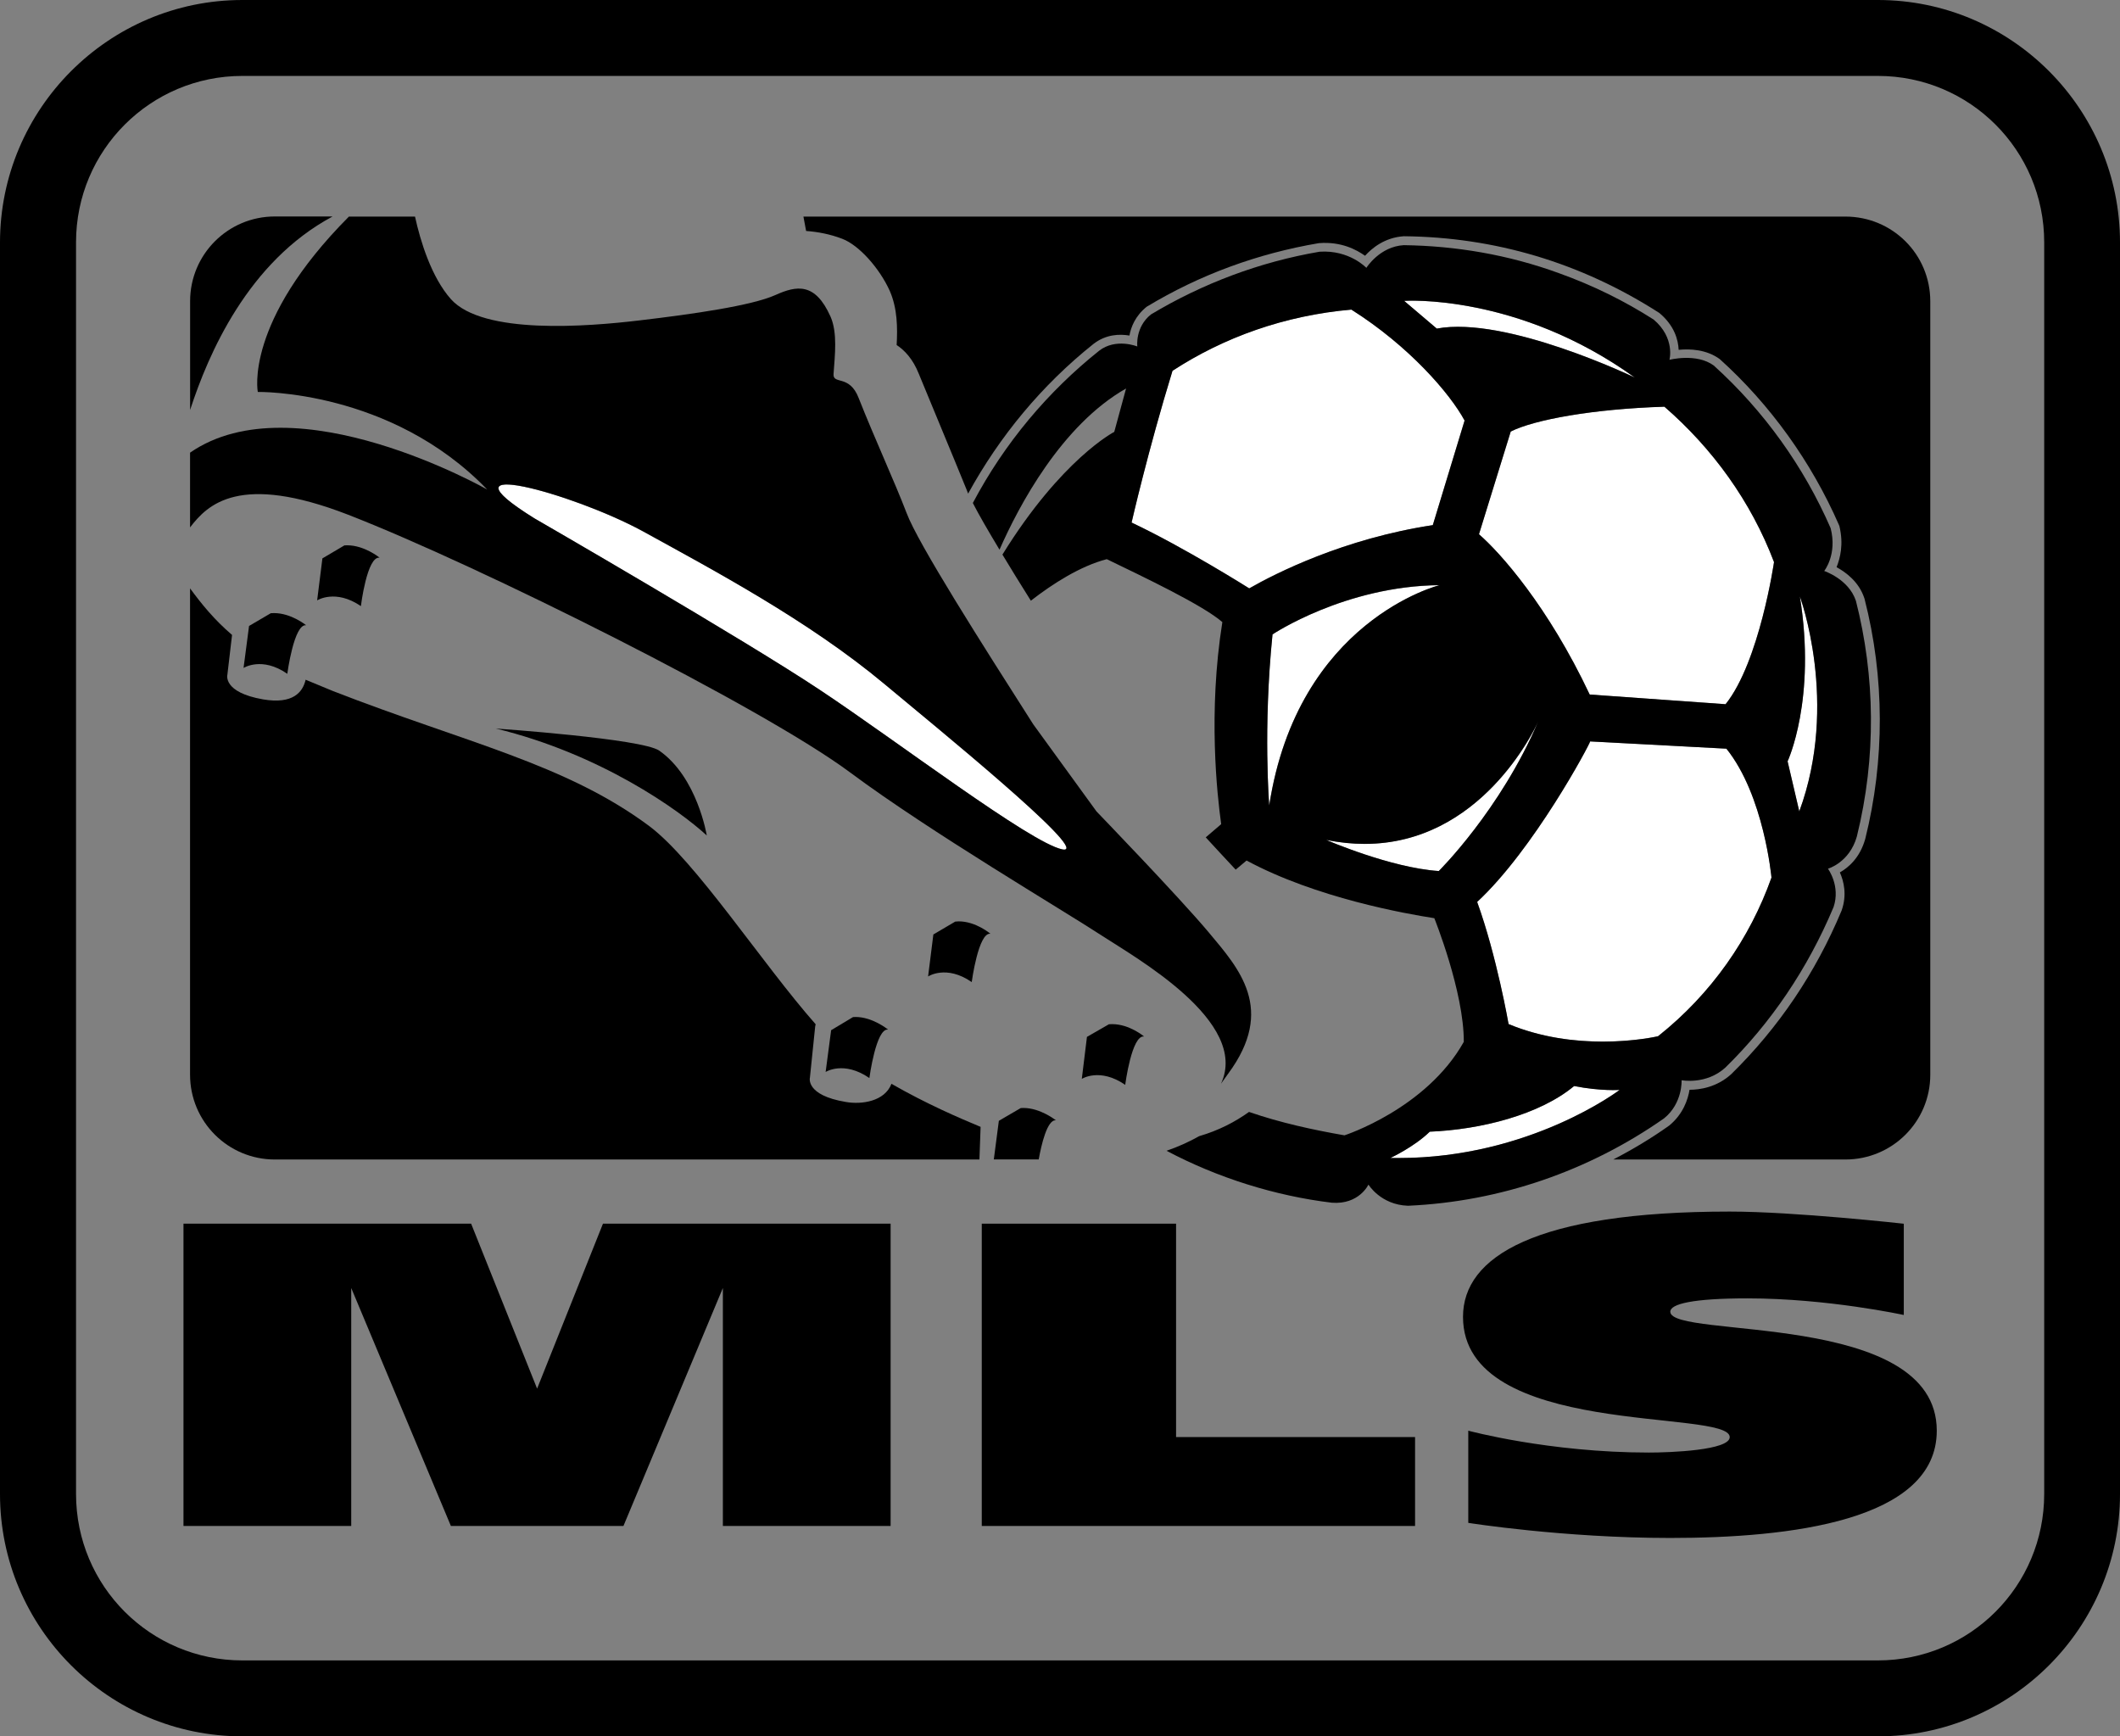
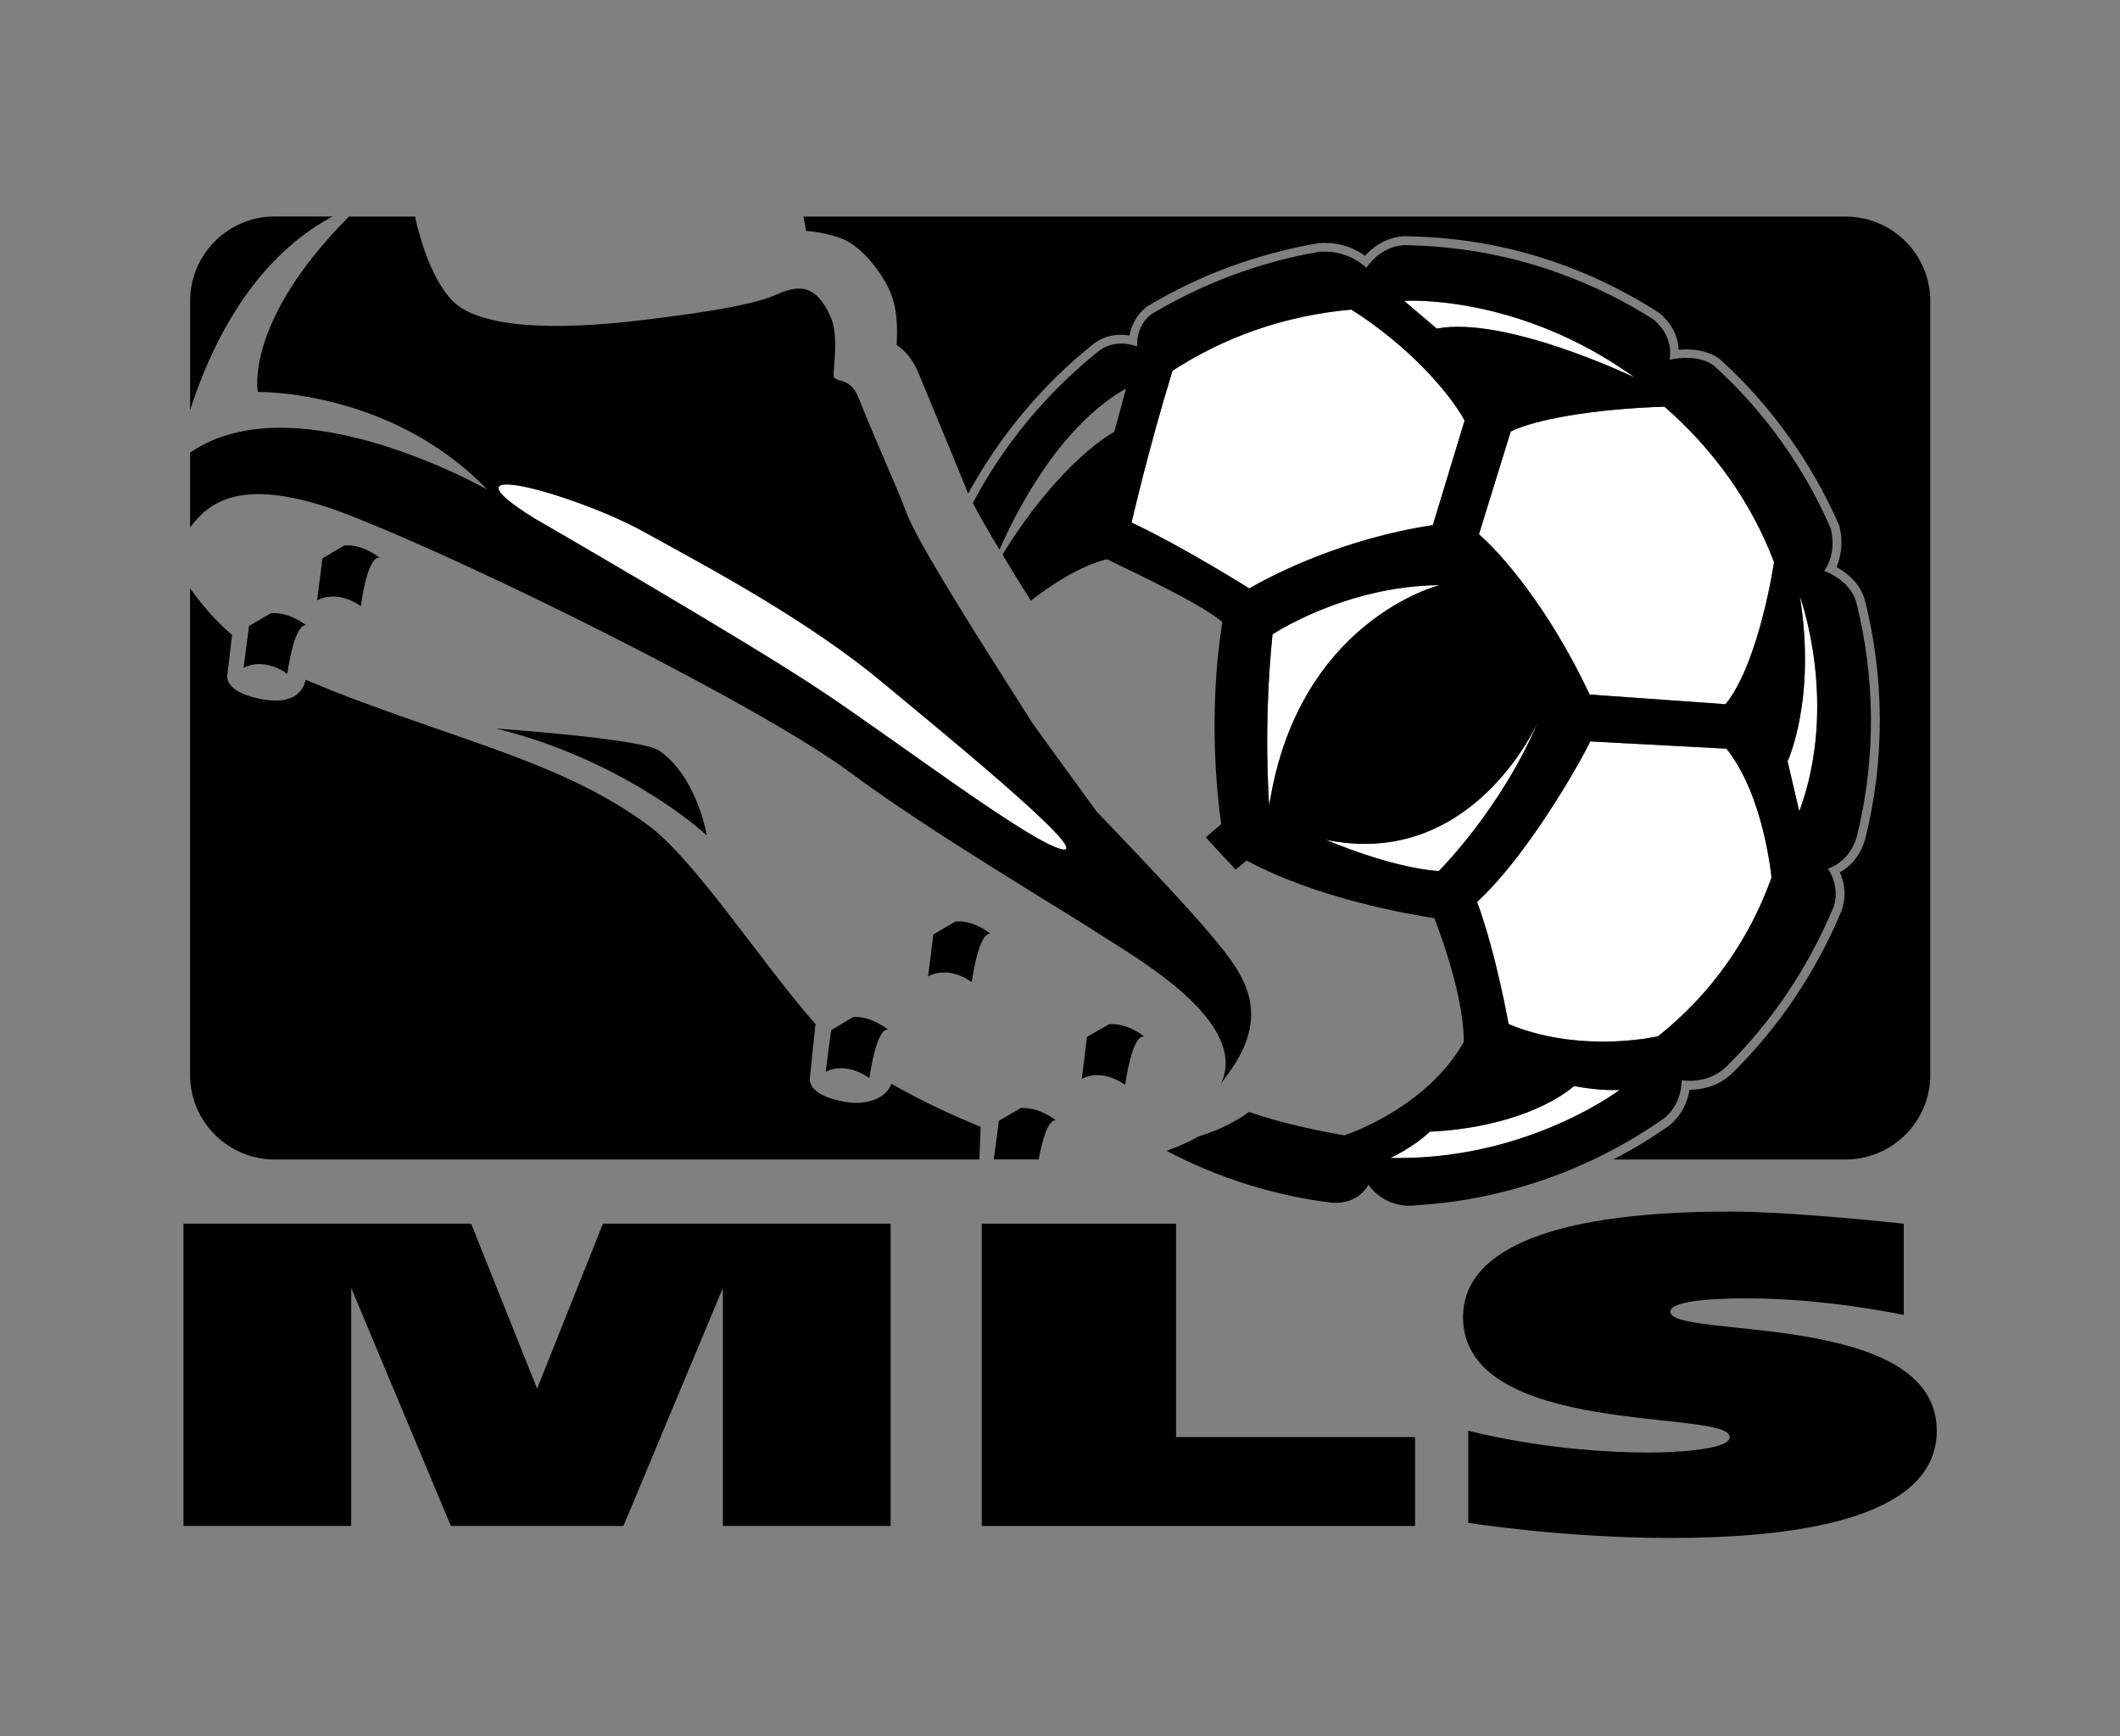
<svg xmlns="http://www.w3.org/2000/svg" xmlns:ns1="http://www.inkscape.org/namespaces/inkscape" xmlns:ns2="http://sodipodi.sourceforge.net/DTD/sodipodi-0.dtd" id="svg2" version="1.1" ns1:version="0.92.2 5c3e80d, 2017-08-06" width="407.767" height="333.945" xml:space="preserve" ns2:docname="MLS2.svg">
  <rect width="100%" height="100%" fill="#808080" stroke="none" />
  <defs id="defs6">
    <clipPath clipPathUnits="userSpaceOnUse" id="clipPath16">
      <path d="M 0,585.125 H 216.36 V 792 H 0 Z" id="path18" ns1:connector-curvature="0" />
    </clipPath>
    <clipPath clipPathUnits="userSpaceOnUse" id="clipPath30">
      <path d="M 215.88,585.125 H 432.36 V 792 H 215.88 Z" id="path32" ns1:connector-curvature="0" />
    </clipPath>
    <clipPath clipPathUnits="userSpaceOnUse" id="clipPath44">
      <path d="M 431.88,585.125 H 648.36 V 792 H 431.88 Z" id="path46" ns1:connector-curvature="0" />
    </clipPath>
    <clipPath clipPathUnits="userSpaceOnUse" id="clipPath58">
      <path d="M 647.88,585.125 H 864.36 V 792 H 647.88 Z" id="path60" ns1:connector-curvature="0" />
    </clipPath>
    <clipPath clipPathUnits="userSpaceOnUse" id="clipPath72">
      <path d="m 863.88,585.125 h 216.48 V 792 H 863.88 Z" id="path74" ns1:connector-curvature="0" />
    </clipPath>
    <clipPath clipPathUnits="userSpaceOnUse" id="clipPath86">
      <path d="M 1079.88,481.988 H 1224 V 792 h -144.12 z" id="path88" ns1:connector-curvature="0" />
    </clipPath>
    <clipPath clipPathUnits="userSpaceOnUse" id="clipPath100">
      <path d="M 0,585.605 V 412.91 h 98.118 v 23.599 H 203.382 V 412.91 h 48.978 v 172.695 z" id="path102" ns1:connector-curvature="0" />
    </clipPath>
    <clipPath clipPathUnits="userSpaceOnUse" id="clipPath114">
      <path d="M 251.88,585.605 V 378.61 h 44.487 c -7.043,9.184 -14.474,18.873 -22.308,29.072 8.247,-10.223 16.071,-19.909 23.475,-29.072 h 18.311 c -4.575,7.217 -9.374,14.787 -14.399,22.709 5.183,-7.93 10.133,-15.498 14.85,-22.709 h 14.049 c -8.882,17.218 -18.705,36.275 -29.493,57.152 11.408,-20.934 21.812,-39.977 31.187,-57.152 h 13.144 c -5.607,13.482 -11.736,28.243 -18.402,44.273 6.915,-16.047 13.281,-30.798 19.087,-44.273 h 10.844 c -7.321,22.836 -15.672,48.965 -25.107,78.356 10.134,-29.455 19.157,-55.564 27.009,-78.356 h 10.549 c -4.174,17.572 -8.852,37.369 -14.068,59.375 5.506,-22.022 10.467,-41.807 14.849,-59.375 h 9.499 c -3.969,26.21 -8.557,56.797 -13.854,91.757 6.031,-34.999 11.347,-65.575 15.861,-91.757 h 9.324 c -1.495,19.631 -3.169,42.064 -5.07,67.304 2.21,-25.244 4.192,-47.674 5.896,-67.304 h 9.418 c 0.278,26.853 0.652,58.321 1.03,94.43 h 0.045 c 0.375,-36.109 0.748,-67.577 1.025,-94.43 h 9.044 c 1.657,19.64 3.584,42.079 5.735,67.34 -1.832,-25.254 -3.442,-47.699 -4.881,-67.34 h 9.672 c 4.515,26.183 9.83,56.756 15.864,91.757 -5.296,-34.957 -9.885,-65.548 -13.853,-91.757 h 9.795 c 4.413,17.522 9.408,37.251 14.948,59.204 -5.248,-21.937 -9.954,-41.677 -14.155,-59.204 h 10.239 c 6.757,19.612 14.382,41.686 22.834,66.226 V 585.605 H 251.88 M 447.427,378.61 h 11.648 c 2.953,6.756 6.048,13.83 9.285,21.231 v 44.11 c -7.745,-24.149 -14.709,-45.93 -20.933,-65.341 m 12.338,0 h 8.595 v 20.388 c -2.989,-7.091 -5.854,-13.889 -8.595,-20.388" id="path116" ns1:connector-curvature="0" />
    </clipPath>
    <clipPath clipPathUnits="userSpaceOnUse" id="clipPath128">
      <path d="M 467.88,585.605 V 443.443 c 1.525,4.426 3.077,8.934 4.656,13.523 -1.583,-4.93 -3.134,-9.764 -4.656,-14.511 v -43.711 c 3.292,7.525 6.732,15.39 10.317,23.59 -3.593,-8.518 -7.03,-16.676 -10.317,-24.474 v -19.25 h 4.217 c 9.375,17.176 19.777,36.218 31.183,57.152 -10.787,-20.875 -20.611,-39.934 -29.493,-57.152 h 15.353 c 4.602,6.932 9.425,14.196 14.464,21.791 -4.885,-7.587 -9.56,-14.854 -14.023,-21.791 h 17.022 c 7.403,9.163 15.224,18.848 23.47,29.072 -7.833,-10.198 -15.266,-19.889 -22.307,-29.072 H 684.36 V 585.605 H 467.88" id="path130" ns1:connector-curvature="0" />
    </clipPath>
    <clipPath clipPathUnits="userSpaceOnUse" id="clipPath142">
      <path d="M 683.88,378.61 H 900.36 V 585.605 H 683.88 Z" id="path144" ns1:connector-curvature="0" />
    </clipPath>
    <clipPath clipPathUnits="userSpaceOnUse" id="clipPath156">
      <path d="m 899.88,344.072 h 180.48 V 585.605 H 899.88 Z" id="path158" ns1:connector-curvature="0" />
    </clipPath>
    <clipPath clipPathUnits="userSpaceOnUse" id="clipPath170">
      <path d="M 1079.88,171.856 H 1224 v 310.612 h -144.12 z" id="path172" ns1:connector-curvature="0" />
    </clipPath>
    <clipPath clipPathUnits="userSpaceOnUse" id="clipPath184">
      <path d="M 0,413.39 V 0 H 108.36 V 51.003 H 97.209 v 47.665 l -14.04,23.678 c -0.405,0.684 -0.405,1.539 0,2.223 l 14.04,23.678 v 51.392 l -14.04,23.678 c -0.405,0.693 -0.405,1.539 0,2.223 l 18.342,30.933 c 0.396,0.666 1.107,1.071 1.872,1.071 h 4.977 v 25.551 H 98.118 v 15.991 l -14.949,25.211 c -0.405,0.684 -0.405,1.53 0,2.214 l 14.949,25.211 V 413.39 H 0" id="path186" ns1:connector-curvature="0" />
    </clipPath>
    <clipPath clipPathUnits="userSpaceOnUse" id="clipPath198">
      <path d="m 203.382,413.39 v -54.875 h 48.978 v 14.773 c -0.136,0.119 -0.269,0.237 -0.405,0.356 0.135,-0.112 0.271,-0.226 0.405,-0.338 v 40.084 h -48.978" id="path200" ns1:connector-curvature="0" />
    </clipPath>
    <clipPath clipPathUnits="userSpaceOnUse" id="clipPath212">
      <path d="m 508.134,379.09 c -44.926,-58.59 -73.888,-96.513 -87.969,-112.645 1.782,0.63 5.499,3.663 11.196,9.054 -4.896,-5.58 -7.893,-9.45 -8.982,-11.646 17.712,16.857 61.317,52.668 129.798,109.791 -67.779,-59.616 -110.367,-97.641 -129.123,-111.987 1.845,0.189 5.949,2.268 12.348,6.174 -5.679,-4.32 -9.216,-7.407 -10.593,-9.306 19.917,12.24 68.148,36.711 144.063,76.05 -75.501,-41.931 -123.039,-68.85 -143.649,-78.354 0.182,-0.024 0.387,-0.037 0.617,-0.037 2.116,0 6.249,1.048 12.397,3.07 -6.336,-2.907 -10.305,-5.103 -11.889,-6.66 21.095,7.011 71.162,18.793 150.012,38.06 v 88.436 h -68.226 m 16.935,-6.202 c -47.034,-49.626 -77.949,-82.494 -93.708,-97.389 14.616,16.668 46.098,48.654 93.708,97.389 m 16.974,-32.184 c -53.64,-37.305 -88.929,-62.073 -106.641,-72.873 16.857,12.825 52.569,36.585 106.641,72.873 m 11.889,-35.973 c -58.284,-23.517 -96.669,-39.204 -115.695,-45.477 18.486,8.496 57.141,23.076 115.695,45.477 m -64.043,74.359 c -31.082,-48.308 -52.042,-80.872 -63.649,-97.039 10.364,17.421 31.653,49.495 63.218,97.039 h -15.423 c -28.491,-55.233 -47.343,-91.632 -57.398,-108.622 1.665,1.071 4.851,4.95 9.603,11.583 -3.969,-6.678 -6.336,-11.205 -7.065,-13.626 12.799,17.949 42.354,54.393 87.816,110.665 h -17.102 m -29.922,0 c -18.829,-44.638 -31.891,-75.341 -39.775,-91.81 6.623,17.277 19.823,47.726 39.093,91.81 h -11.704 c -16.893,-52.685 -28.336,-87.932 -35.039,-105.463 1.494,1.521 4.032,6.093 7.65,13.653 -2.916,-7.596 -4.554,-12.654 -4.878,-15.192 8.663,18.212 27.914,53.631 57.045,107.002 h -12.392 m -24.565,0 c -10.087,-42.097 -17.271,-71.506 -22.059,-88.111 3.507,17.057 10.75,46.346 21.271,88.111 h -9.843 c -7.704,-50.884 -13.08,-85.323 -16.774,-103.24 1.251,1.989 3.015,7.038 5.346,15.129 -1.719,-8.352 -2.547,-13.779 -2.421,-16.29 5.23,18.256 17.03,52.911 34.769,104.401 h -10.289 m -22.351,0 c -3.019,-41.216 -5.287,-70.136 -7.259,-86.752 0.659,16.774 2.943,45.648 6.411,86.752 h -9.09 c 0.518,-50.05 0.706,-84.105 -0.039,-102.259 0.873,2.277 1.764,7.443 2.718,15.507 -0.333,-8.604 -0.243,-14.022 0.342,-16.272 2.168,18.172 7.914,52.437 16.637,103.024 h -9.72 m -21.493,0 c 3.531,-40.651 5.881,-69.341 6.629,-86.185 -2.008,16.706 -4.346,45.429 -7.449,86.185 h -9.37 c 8.702,-50.461 14.443,-84.675 16.621,-102.88 0.54,2.367 0.585,7.929 0.198,16.695 1.026,-8.55 1.971,-13.95 2.889,-16.2 -0.757,18.117 -0.573,52.214 -0.053,102.385 h -9.465 m -21.733,0 c 10.417,-41.752 17.585,-71.035 21.063,-88.084 -4.727,16.604 -11.845,46.002 -21.839,88.084 h -10.601 c 17.811,-51.696 29.636,-86.419 34.834,-104.617 0.189,2.376 -0.63,7.875 -2.394,16.533 2.295,-8.055 4.023,-13.095 5.247,-15.102 -3.693,17.928 -9.068,52.355 -16.765,103.186 h -9.545 m -24.164,0 c 18.963,-44.009 31.96,-74.426 38.486,-91.684 -7.769,16.474 -20.633,47.131 -39.163,91.684 h -13.207 c 29.338,-53.743 48.653,-89.279 57.221,-107.371 -0.144,2.34 -1.782,7.56 -4.851,15.687 3.402,-7.218 5.823,-11.709 7.326,-13.455 -6.722,17.643 -18.126,52.776 -34.914,105.139 h -10.898 m -29.679,0 c 31,-47.396 51.921,-79.396 62.126,-96.823 -11.442,16.189 -32.043,48.673 -62.567,96.823 h -18.395 c 45.787,-56.665 75.442,-93.232 88.09,-111.043 -0.495,2.259 -2.889,6.984 -7.128,14.22 4.392,-6.21 7.434,-10.026 9.171,-11.412 -10.119,17.158 -28.906,53.425 -57.181,108.235 h -14.116 m -64.102,0 v -20.575 h 12.783 c 1.197,0 2.178,-0.972 2.178,-2.178 V 338.84 c 51.484,-35.042 85.646,-58.128 101.988,-70.757 -17.187,10.638 -50.946,34.627 -101.988,70.65 v -20.492 c 58.156,-30.057 95.869,-49.461 112.743,-59.878 -1.206,1.899 -4.797,5.121 -10.755,9.72 5.985,-3.699 9.963,-5.787 11.961,-6.201 -18.909,14.517 -61.407,52.461 -128.835,111.762 68.886,-57.456 112.599,-93.348 130.113,-110.088 -0.846,2.115 -3.897,6.165 -9.117,12.213 5.247,-5.04 8.811,-8.055 10.719,-8.982 -14.184,16.326 -43.063,54.13 -87.671,112.303 H 251.88 m 27.912,-5.041 c 47.331,-49.185 78.642,-81.468 93.159,-98.28 -15.678,15.048 -46.404,48.204 -93.159,98.28 m -12.951,-75.177 c 49.306,-19.01 82.4,-31.741 99.081,-39.492 -17.167,5.701 -50.057,19.138 -99.081,39.13 v -4.039 c 0,-1.197 -0.981,-2.178 -2.178,-2.178 h -1.611 V 282.06 c 58.738,-14.288 97.05,-23.574 114.777,-29.475 -1.566,1.584 -5.535,3.825 -11.907,6.795 6.14,-2.041 10.264,-3.094 12.397,-3.094 0.154,0 0.296,0.005 0.428,0.016 -17.648,8.153 -54.735,28.885 -111.906,60.713 v -18.143 m 159.75,-48.636 c 1.049,-0.385 2.895,-0.571 5.541,-0.571 2.051,0 4.584,0.112 7.599,0.328 -5.508,-1.071 -9.351,-2.07 -11.538,-3.033 h -52.398 c -2.142,0.909 -5.796,1.836 -10.935,2.826 2.574,-0.161 4.786,-0.244 6.637,-0.244 3.009,0 5.063,0.219 6.161,0.676 -18.003,3.469 -56.086,14.143 -114.606,30.493 v -23.167 h 1.611 c 0.406,0 0.787,-0.113 1.113,-0.309 l 59.589,-16.541 H 576.36 v 49.857 C 497.762,268.675 448.049,254.385 426.591,250.236" id="path214" ns1:connector-curvature="0" />
    </clipPath>
    <clipPath clipPathUnits="userSpaceOnUse" id="clipPath226">
      <path d="m 575.88,379.09 v -88.553 c 1.173,0.286 2.354,0.575 3.54,0.865 -1.187,-0.33 -2.366,-0.658 -3.54,-0.985 V 171.856 H 792.36 V 379.09 H 575.88" id="path228" ns1:connector-curvature="0" />
    </clipPath>
    <clipPath clipPathUnits="userSpaceOnUse" id="clipPath240">
      <path d="M 791.88,0 H 900.36 V 379.09 H 791.88 Z" id="path242" ns1:connector-curvature="0" />
    </clipPath>
    <clipPath clipPathUnits="userSpaceOnUse" id="clipPath254">
      <path d="m 899.88,103.019 h 180.48 V 344.552 H 899.88 Z" id="path256" ns1:connector-curvature="0" />
    </clipPath>
    <clipPath clipPathUnits="userSpaceOnUse" id="clipPath268">
      <path d="m 203.382,292.293 v -9.198 H 107.88 v -25.551 h 98.571 v 34.749 z" id="path270" ns1:connector-curvature="0" />
    </clipPath>
    <clipPath clipPathUnits="userSpaceOnUse" id="clipPath282">
      <path d="m 323.88,241.174 v -0.068 L 402.102,219.393 323.88,203.417 V 34.18 h 216.48 v 206.994 z" id="path284" ns1:connector-curvature="0" />
    </clipPath>
    <clipPath clipPathUnits="userSpaceOnUse" id="clipPath296">
      <path d="m 539.88,0 h 36.48 v 241.174 h -36.48 z" id="path298" ns1:connector-curvature="0" />
    </clipPath>
    <clipPath clipPathUnits="userSpaceOnUse" id="clipPath310">
      <path d="m 178.182,191.322 v -34.758 h 38.178 v 6.741 h -9.909 v 28.017 z" id="path312" ns1:connector-curvature="0" />
    </clipPath>
    <clipPath clipPathUnits="userSpaceOnUse" id="clipPath324">
      <path d="m 265.516,191.497 c -0.263,-0.113 -0.551,-0.175 -0.853,-0.175 h -1.611 V 163.305 H 251.88 v -6.741 h 12.783 c 1.197,0 2.178,-0.972 2.178,-2.169 V 92.529 c 0,-1.206 -0.981,-2.178 -2.178,-2.178 H 251.88 V 0 h 72.48 v 203.515 l -58.844,-12.018" id="path326" ns1:connector-curvature="0" />
    </clipPath>
    <clipPath clipPathUnits="userSpaceOnUse" id="clipPath338">
      <path d="m 215.88,156.564 h 36.48 v 6.741 h -36.48 z" id="path340" ns1:connector-curvature="0" />
    </clipPath>
    <clipPath clipPathUnits="userSpaceOnUse" id="clipPath352">
      <path d="M 575.88,0 H 792.36 V 172.336 H 575.88 Z" id="path354" ns1:connector-curvature="0" />
    </clipPath>
    <clipPath clipPathUnits="userSpaceOnUse" id="clipPath366">
      <path d="M 1079.88,0 H 1224 v 172.336 h -144.12 z" id="path368" ns1:connector-curvature="0" />
    </clipPath>
    <clipPath clipPathUnits="userSpaceOnUse" id="clipPath380">
      <path d="M 178.182,90.351 V 51.003 H 143.88 V 0 h 108.48 v 90.351 z" id="path382" ns1:connector-curvature="0" />
    </clipPath>
    <clipPath clipPathUnits="userSpaceOnUse" id="clipPath394">
      <path d="m 899.88,0 h 180.48 V 103.498 H 899.88 Z" id="path396" ns1:connector-curvature="0" />
    </clipPath>
    <clipPath clipPathUnits="userSpaceOnUse" id="clipPath408">
      <path d="m 107.88,0 h 36.48 v 51.003 h -36.48 z" id="path410" ns1:connector-curvature="0" />
    </clipPath>
    <clipPath clipPathUnits="userSpaceOnUse" id="clipPath422">
      <path d="M 323.88,0 H 540.36 V 34.66 H 323.88 Z" id="path424" ns1:connector-curvature="0" />
    </clipPath>
    <clipPath clipPathUnits="userSpaceOnUse" id="clipPath442">
      <path d="M 0,0 H 1224 V 792 H 0 Z" id="path444" ns1:connector-curvature="0" />
    </clipPath>
    <clipPath clipPathUnits="userSpaceOnUse" id="clipPath454">
      <path d="m 413.343,290.979 c 6.768,23.472 18.324,72.531 36.099,146.835 -18.666,-73.962 -31.131,-122.67 -36.099,-146.835" id="path456" ns1:connector-curvature="0" />
    </clipPath>
    <clipPath clipPathUnits="userSpaceOnUse" id="clipPath462">
      <path d="" id="path464" ns1:connector-curvature="0" />
    </clipPath>
    <clipPath clipPathUnits="userSpaceOnUse" id="clipPath474">
      <path d="m 413.343,290.979 c 6.768,23.472 18.324,72.531 36.099,146.835 -18.666,-73.962 -31.131,-122.67 -36.099,-146.835" id="path476" ns1:connector-curvature="0" />
    </clipPath>
    <clipPath clipPathUnits="userSpaceOnUse" id="clipPath486">
      <path d="m 420.192,287.28 c 10.215,21.339 29.124,66.573 58.005,135.054 C 448.506,354.411 428.796,309.726 420.192,287.28" id="path488" ns1:connector-curvature="0" />
    </clipPath>
    <clipPath clipPathUnits="userSpaceOnUse" id="clipPath494">
      <path d="" id="path496" ns1:connector-curvature="0" />
    </clipPath>
    <clipPath clipPathUnits="userSpaceOnUse" id="clipPath506">
      <path d="m 420.192,287.28 c 10.215,21.339 29.124,66.573 58.005,135.054 C 448.506,354.411 428.796,309.726 420.192,287.28" id="path508" ns1:connector-curvature="0" />
    </clipPath>
    <clipPath clipPathUnits="userSpaceOnUse" id="clipPath518">
      <path d="m 405.792,292.338 c 2.907,24.489 6.453,75.69 12.105,153.612 -6.624,-77.796 -11.133,-128.871 -12.105,-153.612" id="path520" ns1:connector-curvature="0" />
    </clipPath>
    <clipPath clipPathUnits="userSpaceOnUse" id="clipPath526">
      <path d="" id="path528" ns1:connector-curvature="0" />
    </clipPath>
    <clipPath clipPathUnits="userSpaceOnUse" id="clipPath538">
      <path d="m 405.792,292.338 c 2.907,24.489 6.453,75.69 12.105,153.612 -6.624,-77.796 -11.133,-128.871 -12.105,-153.612" id="path540" ns1:connector-curvature="0" />
    </clipPath>
    <clipPath clipPathUnits="userSpaceOnUse" id="clipPath550">
      <path d="m 431.361,275.499 c 15.759,14.895 46.674,47.763 93.708,97.389 -47.61,-48.735 -79.092,-80.721 -93.708,-97.389" id="path552" ns1:connector-curvature="0" />
    </clipPath>
    <clipPath clipPathUnits="userSpaceOnUse" id="clipPath558">
      <path d="" id="path560" ns1:connector-curvature="0" />
    </clipPath>
    <clipPath clipPathUnits="userSpaceOnUse" id="clipPath570">
      <path d="m 431.361,275.499 c 15.759,14.895 46.674,47.763 93.708,97.389 -47.61,-48.735 -79.092,-80.721 -93.708,-97.389" id="path572" ns1:connector-curvature="0" />
    </clipPath>
    <clipPath clipPathUnits="userSpaceOnUse" id="clipPath582">
      <path d="m 426.24,282.051 c 13.239,18.441 38.646,58.212 77.364,118.35 -39.411,-59.4 -65.52,-98.442 -77.364,-118.35" id="path584" ns1:connector-curvature="0" />
    </clipPath>
    <clipPath clipPathUnits="userSpaceOnUse" id="clipPath590">
      <path d="" id="path592" ns1:connector-curvature="0" />
    </clipPath>
    <clipPath clipPathUnits="userSpaceOnUse" id="clipPath602">
      <path d="m 426.24,282.051 c 13.239,18.441 38.646,58.212 77.364,118.35 -39.411,-59.4 -65.52,-98.442 -77.364,-118.35" id="path604" ns1:connector-curvature="0" />
    </clipPath>
    <clipPath clipPathUnits="userSpaceOnUse" id="clipPath614">
      <path d="m 435.402,267.831 c 17.712,10.8 53.001,35.568 106.641,72.873 -54.072,-36.288 -89.784,-60.048 -106.641,-72.873" id="path616" ns1:connector-curvature="0" />
    </clipPath>
    <clipPath clipPathUnits="userSpaceOnUse" id="clipPath622">
      <path d="" id="path624" ns1:connector-curvature="0" />
    </clipPath>
    <clipPath clipPathUnits="userSpaceOnUse" id="clipPath634">
      <path d="m 435.402,267.831 c 17.712,10.8 53.001,35.568 106.641,72.873 -54.072,-36.288 -89.784,-60.048 -106.641,-72.873" id="path636" ns1:connector-curvature="0" />
    </clipPath>
    <clipPath clipPathUnits="userSpaceOnUse" id="clipPath646">
      <path d="m 398.187,292.905 c -1.107,24.93 -5.724,75.816 -12.483,153.009 5.823,-77.31 9.513,-128.304 12.483,-153.009" id="path648" ns1:connector-curvature="0" />
    </clipPath>
    <clipPath clipPathUnits="userSpaceOnUse" id="clipPath654">
      <path d="" id="path656" ns1:connector-curvature="0" />
    </clipPath>
    <clipPath clipPathUnits="userSpaceOnUse" id="clipPath666">
      <path d="m 398.187,292.905 c -1.107,24.93 -5.724,75.816 -12.483,153.009 5.823,-77.31 9.513,-128.304 12.483,-153.009" id="path668" ns1:connector-curvature="0" />
    </clipPath>
    <clipPath clipPathUnits="userSpaceOnUse" id="clipPath678">
      <path d="m 378.108,282.267 c -11.727,20.025 -37.602,59.292 -76.662,119.052 38.367,-60.48 63.54,-100.485 76.662,-119.052" id="path680" ns1:connector-curvature="0" />
    </clipPath>
    <clipPath clipPathUnits="userSpaceOnUse" id="clipPath686">
      <path d="" id="path688" ns1:connector-curvature="0" />
    </clipPath>
    <clipPath clipPathUnits="userSpaceOnUse" id="clipPath698">
-       <path d="m 378.108,282.267 c -11.727,20.025 -37.602,59.292 -76.662,119.052 38.367,-60.48 63.54,-100.485 76.662,-119.052" id="path700" ns1:connector-curvature="0" />
-     </clipPath>
+       </clipPath>
    <clipPath clipPathUnits="userSpaceOnUse" id="clipPath710">
      <path d="m 368.829,268.083 c -16.794,12.978 -52.407,36.999 -106.299,73.692 53.46,-37.719 88.632,-62.757 106.299,-73.692" id="path712" ns1:connector-curvature="0" />
    </clipPath>
    <clipPath clipPathUnits="userSpaceOnUse" id="clipPath718">
      <path d="" id="path720" ns1:connector-curvature="0" />
    </clipPath>
    <clipPath clipPathUnits="userSpaceOnUse" id="clipPath730">
      <path d="m 266.841,338.733 c 6.589,-4.65 12.887,-9.098 18.902,-13.345 38.05,-26.864 64.635,-45.588 80.142,-55.456 0.003,-0.002 0.006,-0.003 0.009,-0.006 0.144,-0.091 0.287,-0.182 0.429,-0.272 0.015,-0.01 0.028,-0.018 0.043,-0.027 0.141,-0.09 0.283,-0.179 0.422,-0.267 0.002,-0.002 10e-4,-0.001 0.004,-0.003 0.072,-0.046 0.146,-0.092 0.218,-0.138 h 0.002 c 0.07,-0.045 0.14,-0.089 0.21,-0.133 0.005,-0.003 0.011,-0.007 0.015,-0.009 0.07,-0.044 0.14,-0.089 0.209,-0.132 0.002,-10e-4 0.004,-0.002 0.005,-0.003 0.036,-0.023 0.07,-0.044 0.106,-0.067 h 10e-4 c 0.031,-0.019 0.06,-0.037 0.09,-0.056 0.008,-0.005 0.017,-0.011 0.024,-0.016 0.138,-0.086 0.275,-0.172 0.412,-0.257 0.005,-0.003 0.008,-0.005 0.013,-0.008 0.101,-0.063 0.203,-0.127 0.303,-0.189 0.005,-0.003 0.01,-0.006 0.016,-0.01 0.139,-0.086 0.276,-0.171 0.413,-0.256 -0.066,0.051 -0.131,0.101 -0.197,0.152 -0.009,0.007 -0.017,0.013 -0.026,0.02 -0.023,0.018 -0.046,0.035 -0.069,0.053 -0.015,0.012 -0.029,0.023 -0.044,0.034 -0.018,0.014 -0.038,0.029 -0.056,0.043 -0.119,0.092 -0.241,0.186 -0.363,0.279 -0.01,0.008 -0.022,0.017 -0.031,0.024 -0.03,0.023 -0.061,0.046 -0.091,0.069 l -0.002,0.002 c -0.031,0.024 -0.062,0.048 -0.093,0.071 -0.002,0.002 -0.006,0.005 -0.008,0.006 -0.031,0.024 -0.064,0.05 -0.096,0.074 -10e-4,0 -0.002,10e-4 -0.003,0.002 -0.027,0.021 -0.054,0.041 -0.081,0.062 -0.009,0.007 -0.018,0.014 -0.027,0.021 -0.059,0.044 -0.118,0.09 -0.177,0.135 -0.009,0.007 -0.019,0.014 -0.028,0.021 -0.023,0.018 -0.049,0.037 -0.072,0.055 -0.011,0.008 -0.025,0.019 -0.036,0.027 -0.018,0.014 -0.033,0.026 -0.051,0.04 -0.017,0.012 -0.032,0.024 -0.048,0.036 -0.059,0.045 -0.12,0.091 -0.179,0.136 -0.008,0.006 -0.015,0.011 -0.023,0.017 -0.028,0.021 -0.055,0.042 -0.083,0.064 -0.008,0.005 -0.017,0.012 -0.025,0.018 -0.02,0.016 -0.04,0.031 -0.061,0.046 -0.016,0.013 -0.033,0.026 -0.05,0.038 -0.025,0.019 -0.05,0.038 -0.075,0.057 -0.005,0.005 -0.009,0.007 -0.015,0.011 -0.027,0.021 -0.056,0.043 -0.083,0.064 -0.01,0.007 -0.018,0.013 -0.028,0.021 -0.028,0.021 -0.055,0.041 -0.082,0.062 -0.008,0.006 -0.015,0.011 -0.023,0.017 -0.024,0.018 -0.048,0.037 -0.073,0.055 -0.013,0.01 -0.024,0.019 -0.038,0.029 -0.062,0.047 -0.124,0.094 -0.187,0.141 -0.003,0.003 -0.009,0.007 -0.012,0.01 -0.03,0.022 -0.062,0.046 -0.092,0.069 -0.013,0.01 -0.026,0.02 -0.04,0.03 -0.019,0.014 -0.036,0.027 -0.055,0.041 -0.016,0.012 -0.034,0.026 -0.05,0.038 -0.127,0.096 -0.257,0.194 -0.386,0.291 -0.012,0.008 -0.026,0.019 -0.037,0.027 -0.568,0.426 -1.15,0.861 -1.751,1.307 -0.008,0.006 -0.02,0.014 -0.028,0.021 -0.148,0.109 -0.299,0.221 -0.448,0.332 -0.005,0.004 -0.008,0.005 -0.013,0.009 -0.15,0.111 -0.301,0.223 -0.453,0.335 -0.008,0.006 -0.017,0.013 -0.025,0.018 -0.114,0.084 -0.227,0.168 -0.342,0.253 -0.002,0.002 -0.004,0.003 -0.007,0.005 -0.034,0.025 -0.069,0.05 -0.102,0.075 -0.012,0.009 -0.024,0.018 -0.036,0.026 -0.071,0.053 -0.143,0.105 -0.214,0.158 -0.007,0.005 -0.013,0.009 -0.019,0.014 -0.033,0.024 -0.068,0.05 -0.101,0.074 -0.008,0.006 -0.016,0.012 -0.024,0.018 -0.029,0.021 -0.058,0.042 -0.087,0.064 -0.013,0.009 -0.027,0.02 -0.041,0.029 -0.636,0.467 -1.289,0.945 -1.958,1.432 -0.007,0.005 -0.017,0.012 -0.024,0.017 -0.169,0.123 -0.338,0.246 -0.51,0.371 -0.002,10e-4 0,0 -0.002,10e-4 -0.166,0.121 -0.335,0.243 -0.503,0.365 -0.01,0.007 -0.021,0.015 -0.031,0.022 -0.166,0.121 -0.331,0.241 -0.499,0.362 -0.014,0.01 -0.026,0.019 -0.04,0.029 -0.125,0.09 -0.249,0.18 -0.375,0.271 -0.011,0.008 -0.025,0.018 -0.037,0.026 -0.018,0.013 -0.035,0.026 -0.053,0.039 -0.03,0.022 -0.062,0.045 -0.093,0.066 -0.164,0.119 -0.329,0.238 -0.495,0.358 -0.004,0.003 -0.008,0.005 -0.013,0.009 -0.083,0.06 -0.168,0.121 -0.253,0.182 -0.011,0.008 -0.022,0.016 -0.034,0.024 -0.063,0.046 -0.124,0.09 -0.188,0.135 -0.048,0.036 -0.098,0.071 -0.147,0.106 -0.016,0.012 -0.034,0.025 -0.05,0.036 -0.015,0.011 -0.029,0.022 -0.044,0.032 -0.031,0.022 -0.061,0.044 -0.092,0.066 -0.008,0.006 -0.02,0.014 -0.028,0.021 -0.071,0.05 -0.142,0.101 -0.213,0.153 -0.042,0.03 -0.086,0.061 -0.128,0.091 -0.04,0.029 -0.083,0.059 -0.123,0.089 -0.04,0.028 -0.08,0.057 -0.119,0.085 -0.059,0.042 -0.118,0.084 -0.177,0.126 -0.043,0.032 -0.086,0.062 -0.13,0.094 -0.254,0.181 -0.512,0.366 -0.769,0.55 -0.008,0.006 -0.019,0.014 -0.027,0.019 -0.076,0.055 -0.151,0.108 -0.228,0.163 -0.026,0.019 -0.052,0.037 -0.078,0.056 -0.024,0.017 -0.048,0.034 -0.072,0.051 -0.017,0.012 -0.033,0.024 -0.05,0.036 -0.043,0.03 -0.085,0.06 -0.127,0.09 -0.006,0.005 -0.012,0.009 -0.019,0.014 -0.089,0.063 -0.178,0.127 -0.268,0.191 -0.012,0.009 -0.025,0.018 -0.038,0.027 -0.073,0.052 -0.146,0.104 -0.219,0.156 -0.038,0.027 -0.074,0.053 -0.111,0.08 -0.004,0.002 -0.004,0.002 -0.007,0.004 -0.042,0.03 -0.084,0.06 -0.127,0.09 -0.01,0.008 -0.02,0.015 -0.031,0.023 -0.087,0.061 -0.171,0.121 -0.258,0.184 -0.024,0.016 -0.047,0.032 -0.07,0.049 -0.029,0.02 -0.055,0.039 -0.084,0.059 -0.082,0.059 -0.163,0.117 -0.245,0.175 -0.011,0.008 -0.02,0.014 -0.031,0.022 -0.086,0.061 -0.167,0.119 -0.253,0.18 -0.026,0.018 -0.051,0.036 -0.077,0.054 -0.073,0.053 -0.15,0.107 -0.224,0.159 -0.032,0.023 -0.06,0.043 -0.093,0.066 -0.025,0.018 -0.049,0.035 -0.074,0.053 -0.012,0.008 -0.022,0.016 -0.033,0.024 -0.034,0.023 -0.067,0.047 -0.1,0.071 -0.041,0.028 -0.079,0.055 -0.119,0.084 -0.013,0.009 -0.024,0.017 -0.037,0.026 -0.021,0.015 -0.044,0.031 -0.065,0.046 -0.033,0.024 -0.063,0.045 -0.096,0.068 -0.031,0.022 -0.06,0.042 -0.091,0.064 -0.019,0.014 -0.041,0.03 -0.06,0.043 -0.284,0.201 -0.571,0.404 -0.858,0.607 -0.143,0.101 -0.283,0.2 -0.426,0.301 -0.688,0.486 -1.385,0.978 -2.096,1.478 l -0.004,0.003 c -0.102,0.071 -0.206,0.144 -0.309,0.217 -0.02,0.014 -0.04,0.028 -0.061,0.042 -0.092,0.065 -0.187,0.132 -0.28,0.197 -0.02,0.015 -0.037,0.026 -0.057,0.041 -0.097,0.067 -0.192,0.134 -0.288,0.202 -0.007,0.005 -0.014,0.01 -0.021,0.015 -0.1,0.07 -0.202,0.142 -0.303,0.212 -0.015,0.011 -0.03,0.021 -0.045,0.032 -0.096,0.067 -0.194,0.136 -0.29,0.203 -0.017,0.012 -0.035,0.025 -0.053,0.037 -0.435,0.305 -0.871,0.611 -1.315,0.922 -0.03,0.021 -0.061,0.042 -0.091,0.063 -11.993,8.393 -27.027,18.679 -45.065,30.965 -0.321,0.219 -0.642,0.438 -0.965,0.658 -0.049,0.033 -0.102,0.069 -0.152,0.103 -0.112,0.076 -0.223,0.152 -0.336,0.229 -0.102,0.069 -0.2,0.136 -0.302,0.206 -9.557,6.508 -19.942,13.568 -31.144,21.193 v -0.107" id="path732" ns1:connector-curvature="0" />
    </clipPath>
    <clipPath clipPathUnits="userSpaceOnUse" id="clipPath742">
      <path d="m 365.922,259.38 c -18.477,8.586 -57.096,23.283 -115.578,45.855 58.212,-23.715 96.552,-39.537 115.578,-45.855" id="path744" ns1:connector-curvature="0" />
    </clipPath>
    <clipPath clipPathUnits="userSpaceOnUse" id="clipPath750">
      <path d="" id="path752" ns1:connector-curvature="0" />
    </clipPath>
    <clipPath clipPathUnits="userSpaceOnUse" id="clipPath762">
      <path d="m 266.841,298.51 c 44.712,-18.233 76.005,-31.015 94.188,-37.448 0.002,-0.001 0.004,-0.001 0.007,-0.002 0.31,-0.11 0.615,-0.217 0.917,-0.323 h 0.001 c 0.038,-0.014 0.074,-0.027 0.112,-0.04 0.002,0 0.002,0 0.003,-10e-4 0.032,-0.011 0.065,-0.023 0.097,-0.034 0.009,-0.003 0.02,-0.007 0.029,-0.01 0.289,-0.101 0.573,-0.199 0.854,-0.297 0.016,-0.005 0.033,-0.011 0.049,-0.017 0.02,-0.007 0.041,-0.014 0.061,-0.021 0.013,-0.004 0.028,-0.01 0.041,-0.014 0.028,-0.01 0.056,-0.019 0.084,-0.029 0.008,-0.003 0.014,-0.005 0.021,-0.007 0.105,-0.037 0.209,-0.072 0.313,-0.108 0.013,-0.004 0.025,-0.009 0.038,-0.013 0.024,-0.009 0.049,-0.017 0.074,-0.026 0.004,-10e-4 0.009,-0.003 0.013,-0.004 0.047,-0.016 0.094,-0.032 0.141,-0.048 0.024,-0.008 0.049,-0.017 0.073,-0.025 0.01,-0.004 0.02,-0.007 0.031,-0.011 0.028,-0.009 0.06,-0.02 0.088,-0.03 0.007,-0.002 0.015,-0.005 0.022,-0.007 0.027,-0.01 0.051,-0.018 0.079,-0.027 0.06,-0.021 0.121,-0.042 0.18,-0.062 0.011,-0.004 0.024,-0.008 0.035,-0.012 0.024,-0.008 0.049,-0.016 0.073,-0.025 0.016,-0.005 0.032,-0.01 0.048,-0.016 0.018,-0.006 0.035,-0.012 0.054,-0.018 0.017,-0.006 0.035,-0.012 0.052,-0.018 0.056,-0.019 0.112,-0.038 0.167,-0.056 0.03,-0.011 0.061,-0.021 0.091,-0.031 0.015,-0.005 0.03,-0.01 0.045,-0.015 0.055,-0.019 0.111,-0.038 0.166,-0.056 0.028,-0.009 0.056,-0.019 0.084,-0.028 0.022,-0.008 0.043,-0.015 0.065,-0.022 0.008,-0.003 0.014,-0.005 0.022,-0.008 0.028,-0.009 0.059,-0.019 0.087,-0.029 0.009,-0.003 0.018,-0.006 0.027,-0.009 0.027,-0.009 0.056,-0.019 0.083,-0.028 0.012,-0.004 0.025,-0.008 0.037,-0.012 0.018,-0.006 0.039,-0.013 0.058,-0.019 0.016,-0.006 0.032,-0.011 0.048,-0.016 0.026,-0.009 0.051,-0.017 0.077,-0.026 0.01,-0.004 0.02,-0.007 0.031,-0.01 0.033,-0.011 0.063,-0.022 0.096,-0.032 0.003,-0.001 0.005,-0.002 0.008,-0.003 0.037,-0.013 0.074,-0.025 0.111,-0.037 -10.358,4.813 -27.046,11.547 -50.014,20.512 -0.015,0.006 -0.034,0.013 -0.049,0.019 -0.081,0.031 -0.163,0.063 -0.244,0.095 -13.955,5.445 -30.216,11.711 -48.774,18.866 v -0.362" id="path764" ns1:connector-curvature="0" />
    </clipPath>
    <clipPath clipPathUnits="userSpaceOnUse" id="clipPath774">
      <path d="m 438.237,259.254 c 19.026,6.273 57.411,21.96 115.695,45.477 C 495.378,282.33 456.723,267.75 438.237,259.254" id="path776" ns1:connector-curvature="0" />
    </clipPath>
    <clipPath clipPathUnits="userSpaceOnUse" id="clipPath782">
      <path d="" id="path784" ns1:connector-curvature="0" />
    </clipPath>
    <clipPath clipPathUnits="userSpaceOnUse" id="clipPath794">
      <path d="m 438.237,259.254 c 19.026,6.273 57.411,21.96 115.695,45.477 C 495.378,282.33 456.723,267.75 438.237,259.254" id="path796" ns1:connector-curvature="0" />
    </clipPath>
    <clipPath clipPathUnits="userSpaceOnUse" id="clipPath806">
      <path d="m 384.147,287.406 c -8.505,22.491 -27.999,67.329 -57.366,135.477 28.566,-68.697 47.268,-114.066 57.366,-135.477" id="path808" ns1:connector-curvature="0" />
    </clipPath>
    <clipPath clipPathUnits="userSpaceOnUse" id="clipPath814">
      <path d="" id="path816" ns1:connector-curvature="0" />
    </clipPath>
    <clipPath clipPathUnits="userSpaceOnUse" id="clipPath826">
      <path d="m 384.147,287.406 c -8.505,22.491 -27.999,67.329 -57.366,135.477 28.566,-68.697 47.268,-114.066 57.366,-135.477" id="path828" ns1:connector-curvature="0" />
    </clipPath>
    <clipPath clipPathUnits="userSpaceOnUse" id="clipPath838">
      <path d="m 372.951,275.769 c -14.517,16.812 -45.828,49.095 -93.159,98.28 46.755,-50.076 77.481,-83.232 93.159,-98.28" id="path840" ns1:connector-curvature="0" />
    </clipPath>
    <clipPath clipPathUnits="userSpaceOnUse" id="clipPath846">
      <path d="" id="path848" ns1:connector-curvature="0" />
    </clipPath>
    <clipPath clipPathUnits="userSpaceOnUse" id="clipPath858">
      <path d="m 372.951,275.769 c -14.517,16.812 -45.828,49.095 -93.159,98.28 46.755,-50.076 77.481,-83.232 93.159,-98.28" id="path860" ns1:connector-curvature="0" />
    </clipPath>
    <clipPath clipPathUnits="userSpaceOnUse" id="clipPath870">
      <path d="m 390.888,291.006 c -4.932,24.174 -17.28,72.936 -35.793,146.979 17.631,-74.385 29.106,-123.489 35.793,-146.979" id="path872" ns1:connector-curvature="0" />
    </clipPath>
    <clipPath clipPathUnits="userSpaceOnUse" id="clipPath878">
      <path d="" id="path880" ns1:connector-curvature="0" />
    </clipPath>
    <clipPath clipPathUnits="userSpaceOnUse" id="clipPath890">
      <path d="m 390.888,291.006 c -4.932,24.174 -17.28,72.936 -35.793,146.979 17.631,-74.385 29.106,-123.489 35.793,-146.979" id="path892" ns1:connector-curvature="0" />
    </clipPath>
    <clipPath clipPathUnits="userSpaceOnUse" id="clipPath902">
      <path d="m 402.048,473.04 c -0.745,-71.16 -1.476,-124.322 -1.479,-159.58 -0.001,-15.881 0.146,-28.13 0.507,-36.755 -0.918,2.25 -1.863,7.65 -2.889,16.2 0.168,-3.801 0.254,-6.999 0.255,-9.596 0,-3.393 -0.147,-5.758 -0.453,-7.099 -3.303,27.612 -14.805,92.052 -32.4,194.157 15.516,-102.411 24.957,-167.328 30.546,-194.463 -1.224,2.007 -2.952,7.047 -5.247,15.102 1.599,-7.846 2.421,-13.098 2.421,-15.782 0,-0.278 -0.009,-0.528 -0.027,-0.751 -7.479,26.181 -28.674,86.571 -61.677,182.493 30.96,-96.444 50.229,-157.716 59.868,-183.015 -1.503,1.746 -3.924,6.237 -7.326,13.455 3.069,-8.127 4.707,-13.347 4.851,-15.687 -9.919,20.945 -34.237,65.261 -71.838,134.145 v -1.691 c 35.567,-68.946 58.528,-113.665 70.119,-133.318 -1.737,1.386 -4.779,5.202 -9.171,11.412 4.239,-7.236 6.633,-11.961 7.128,-14.22 -10.699,15.066 -33.568,43.555 -68.076,86.275 v -2.828 c 32.741,-42.68 54.708,-71.123 66.51,-84.707 -1.908,0.927 -5.472,3.942 -10.719,8.982 5.22,-6.048 8.271,-10.098 9.117,-12.213 -11.134,10.642 -32.86,29.027 -64.908,55.77 v -3.096 c 30.686,-26.97 51.785,-45.255 63.63,-54.348 -1.998,0.414 -5.976,2.502 -11.961,6.201 5.958,-4.599 9.549,-7.821 10.755,-9.72 -0.035,0.022 -0.071,0.044 -0.106,0.065 -0.013,0.008 -0.024,0.015 -0.036,0.023 -0.027,0.016 -0.053,0.032 -0.08,0.049 -0.011,0.007 -0.022,0.014 -0.034,0.021 -0.026,0.015 -0.051,0.031 -0.076,0.047 -0.011,0.006 -0.022,0.013 -0.033,0.019 -0.024,0.016 -0.051,0.032 -0.076,0.047 -0.015,0.01 -0.031,0.02 -0.047,0.029 -0.024,0.015 -0.046,0.028 -0.07,0.043 -0.011,0.007 -0.022,0.014 -0.034,0.021 -0.028,0.017 -0.055,0.033 -0.083,0.051 -0.021,0.012 -0.041,0.025 -0.061,0.037 -0.029,0.018 -0.056,0.034 -0.085,0.052 -0.021,0.013 -0.044,0.027 -0.066,0.04 -0.008,0.005 -0.016,0.01 -0.025,0.015 -0.027,0.017 -0.054,0.034 -0.081,0.05 -0.014,0.008 -0.026,0.015 -0.04,0.024 -0.021,0.013 -0.044,0.027 -0.065,0.04 -0.019,0.011 -0.04,0.024 -0.059,0.036 -0.014,0.008 -0.03,0.017 -0.044,0.026 -0.029,0.018 -0.059,0.036 -0.088,0.054 -0.01,0.006 -0.021,0.013 -0.031,0.019 -0.035,0.021 -0.07,0.042 -0.104,0.063 -0.018,0.01 -0.035,0.021 -0.053,0.031 -0.024,0.015 -0.049,0.03 -0.073,0.045 -0.01,0.006 -0.019,0.011 -0.029,0.017 -0.029,0.018 -0.061,0.037 -0.091,0.055 -0.015,0.009 -0.029,0.018 -0.043,0.026 -0.025,0.015 -0.047,0.029 -0.072,0.044 -0.014,0.008 -0.03,0.018 -0.043,0.026 -0.02,0.012 -0.042,0.025 -0.062,0.037 -0.024,0.015 -0.049,0.03 -0.074,0.045 -0.004,0.002 -0.009,0.005 -0.013,0.007 -0.029,0.018 -0.059,0.036 -0.088,0.053 -0.03,0.018 -0.063,0.038 -0.093,0.056 -0.029,0.017 -0.055,0.033 -0.083,0.05 -0.02,0.012 -0.041,0.025 -0.061,0.037 -0.023,0.013 -0.044,0.026 -0.067,0.04 -0.015,0.009 -0.03,0.017 -0.044,0.026 -0.021,0.013 -0.041,0.024 -0.061,0.037 -0.026,0.015 -0.051,0.03 -0.077,0.045 -0.017,0.011 -0.035,0.021 -0.052,0.032 -0.015,0.009 -0.031,0.018 -0.046,0.027 -0.025,0.015 -0.051,0.031 -0.077,0.046 -0.011,0.007 -0.021,0.013 -0.032,0.019 -0.129,0.077 -0.26,0.155 -0.39,0.233 -0.018,0.01 -0.036,0.021 -0.053,0.031 -0.022,0.013 -0.045,0.027 -0.066,0.039 -0.024,0.014 -0.048,0.028 -0.071,0.042 -0.013,0.008 -0.023,0.014 -0.036,0.022 -0.029,0.017 -0.062,0.037 -0.092,0.054 -0.016,0.01 -0.033,0.02 -0.05,0.03 -0.08,0.047 -0.156,0.092 -0.236,0.139 -0.022,0.013 -0.045,0.027 -0.067,0.04 -0.023,0.013 -0.042,0.025 -0.065,0.038 -0.07,0.042 -0.139,0.082 -0.21,0.124 -0.007,0.004 -0.016,0.01 -0.023,0.014 -0.031,0.018 -0.059,0.034 -0.089,0.052 -0.016,0.01 -0.032,0.019 -0.048,0.028 -0.023,0.014 -0.049,0.029 -0.072,0.043 -0.023,0.013 -0.046,0.027 -0.069,0.04 -0.128,0.075 -0.255,0.15 -0.385,0.226 -0.019,0.011 -0.036,0.021 -0.055,0.032 -0.029,0.017 -0.055,0.033 -0.084,0.049 -0.01,0.006 -0.022,0.013 -0.033,0.019 -0.03,0.018 -0.058,0.035 -0.088,0.052 -0.012,0.007 -0.028,0.016 -0.04,0.023 -0.034,0.02 -0.067,0.04 -0.101,0.06 -0.082,0.047 -0.163,0.094 -0.245,0.142 -0.02,0.012 -0.038,0.022 -0.058,0.034 -0.026,0.015 -0.049,0.029 -0.075,0.044 -0.024,0.014 -0.049,0.028 -0.073,0.042 -0.016,0.01 -0.031,0.018 -0.048,0.028 -0.029,0.017 -0.055,0.032 -0.085,0.05 -0.017,0.009 -0.034,0.02 -0.051,0.029 -0.152,0.089 -0.306,0.178 -0.46,0.267 -0.003,0.002 -0.006,0.003 -0.009,0.005 -0.037,0.021 -0.071,0.041 -0.107,0.062 -0.01,0.006 -0.017,0.01 -0.027,0.015 -0.034,0.02 -0.068,0.04 -0.102,0.06 -0.008,0.004 -0.016,0.009 -0.024,0.013 -0.075,0.044 -0.15,0.087 -0.225,0.131 -0.025,0.014 -0.053,0.03 -0.078,0.044 -0.037,0.022 -0.072,0.042 -0.11,0.064 -0.031,0.017 -0.063,0.036 -0.094,0.054 h -10e-4 c -0.047,0.027 -0.096,0.055 -0.143,0.083 -0.008,0.004 -0.014,0.008 -0.022,0.012 -0.043,0.025 -0.085,0.049 -0.127,0.073 -0.015,0.009 -0.027,0.016 -0.042,0.025 -0.022,0.012 -0.045,0.026 -0.067,0.038 -0.03,0.017 -0.059,0.034 -0.089,0.051 -0.019,0.011 -0.04,0.023 -0.059,0.034 -0.031,0.018 -0.059,0.034 -0.091,0.052 -0.008,0.005 -0.014,0.008 -0.022,0.013 -0.034,0.019 -0.067,0.038 -0.101,0.058 -0.034,0.019 -0.067,0.038 -0.1,0.057 -0.095,0.054 -0.188,0.107 -0.283,0.162 -0.015,0.008 -0.027,0.015 -0.041,0.023 -0.023,0.013 -0.046,0.027 -0.068,0.039 -0.026,0.015 -0.054,0.031 -0.08,0.046 -0.25,0.142 -0.5,0.285 -0.755,0.43 -0.011,0.006 -0.02,0.011 -0.032,0.018 -0.035,0.02 -0.069,0.039 -0.105,0.06 -0.012,0.006 -0.023,0.013 -0.034,0.019 -0.035,0.02 -0.071,0.04 -0.105,0.059 -0.023,0.014 -0.045,0.026 -0.068,0.039 -0.026,0.015 -0.05,0.028 -0.076,0.043 -0.013,0.008 -0.028,0.016 -0.042,0.024 -0.63,0.357 -1.275,0.721 -1.936,1.092 -0.009,0.005 -0.015,0.009 -0.024,0.014 -0.231,0.13 -0.464,0.26 -0.699,0.391 -0.003,0.003 -0.007,0.005 -0.011,0.007 -11.971,6.699 -28.701,15.533 -50.149,26.686 v -3.156 c 7.337,-4.061 14.122,-7.798 20.352,-11.205 0.091,-0.049 0.18,-0.098 0.271,-0.147 0.026,-0.015 0.048,-0.027 0.075,-0.042 0.043,-0.023 0.086,-0.047 0.129,-0.07 0.131,-0.071 0.261,-0.142 0.39,-0.213 0.05,-0.027 0.1,-0.054 0.149,-0.082 0.13,-0.07 0.263,-0.143 0.392,-0.214 0.009,-0.005 0.015,-0.008 0.024,-0.013 0.102,-0.056 0.208,-0.113 0.31,-0.169 0.09,-0.049 0.179,-0.097 0.268,-0.146 0.042,-0.023 0.08,-0.044 0.122,-0.067 0.022,-0.012 0.044,-0.024 0.067,-0.036 0.41,-0.224 0.813,-0.444 1.218,-0.664 0.002,-0.002 0.009,-0.005 0.012,-0.007 0.322,-0.176 0.642,-0.35 0.962,-0.524 0.013,-0.007 0.029,-0.015 0.042,-0.022 0.143,-0.078 0.286,-0.156 0.428,-0.234 0.028,-0.015 0.056,-0.03 0.084,-0.045 0.049,-0.027 0.098,-0.053 0.146,-0.08 0.033,-0.017 0.063,-0.034 0.095,-0.051 0.051,-0.028 0.101,-0.055 0.151,-0.083 0.018,-0.009 0.032,-0.017 0.049,-0.026 0.465,-0.253 0.926,-0.503 1.385,-0.753 0.06,-0.032 0.114,-0.061 0.173,-0.093 0.264,-0.144 0.527,-0.286 0.789,-0.428 0.025,-0.014 0.047,-0.026 0.073,-0.04 0.453,-0.246 0.904,-0.49 1.351,-0.732 0.025,-0.013 0.05,-0.026 0.074,-0.04 0.216,-0.116 0.431,-0.232 0.645,-0.348 0.094,-0.051 0.19,-0.103 0.284,-0.154 0.129,-0.07 0.261,-0.141 0.39,-0.211 0.013,-0.006 0.026,-0.014 0.039,-0.02 0.059,-0.032 0.121,-0.066 0.18,-0.098 0.023,-0.012 0.046,-0.025 0.069,-0.037 0.138,-0.074 0.275,-0.148 0.412,-0.222 0.188,-0.102 0.374,-0.202 0.56,-0.302 0.003,-0.002 0,0 0.003,-0.002 0.698,-0.376 1.386,-0.746 2.066,-1.111 0.009,-0.005 0.019,-0.011 0.029,-0.016 0.043,-0.023 0.086,-0.046 0.129,-0.069 0.021,-0.011 0.043,-0.023 0.064,-0.034 0.489,-0.263 0.973,-0.522 1.453,-0.779 0.017,-0.01 0.031,-0.017 0.049,-0.027 8.671,-4.642 15.835,-8.359 21.502,-11.119 h 0.002 c 0.714,-0.348 1.405,-0.681 2.072,-0.998 0.006,-0.003 0.013,-0.007 0.019,-0.009 0.03,-0.015 0.06,-0.029 0.09,-0.043 0.007,-0.003 0.013,-0.006 0.02,-0.01 0.032,-0.015 0.063,-0.03 0.095,-0.045 0.007,-0.003 0.014,-0.007 0.021,-0.01 0.208,-0.098 0.415,-0.196 0.619,-0.292 0.014,-0.007 0.033,-0.016 0.047,-0.022 0.025,-0.012 0.048,-0.023 0.073,-0.034 0.014,-0.007 0.028,-0.014 0.043,-0.021 0.021,-0.01 0.041,-0.019 0.063,-0.029 0.015,-0.008 0.034,-0.016 0.049,-0.023 0.061,-0.029 0.122,-0.057 0.181,-0.085 0.038,-0.018 0.073,-0.034 0.111,-0.052 0.017,-0.008 0.032,-0.015 0.049,-0.023 0.026,-0.012 0.052,-0.024 0.078,-0.036 0.015,-0.007 0.032,-0.015 0.047,-0.022 0.016,-0.007 0.033,-0.015 0.048,-0.022 0.024,-0.012 0.047,-0.022 0.071,-0.034 0.02,-0.008 0.04,-0.018 0.059,-0.027 0.017,-0.008 0.033,-0.015 0.05,-0.023 0.021,-0.009 0.041,-0.019 0.062,-0.028 0.017,-0.008 0.034,-0.016 0.051,-0.024 0.037,-0.017 0.075,-0.035 0.112,-0.052 -0.424,-0.035 -0.952,-0.014 -1.585,0.062 -2.326,0.278 -6.068,1.297 -11.24,3.016 6.372,-2.97 10.341,-5.211 11.907,-6.795 -0.036,0.012 -0.072,0.024 -0.109,0.036 -0.021,0.007 -0.042,0.014 -0.064,0.021 -0.017,0.006 -0.032,0.011 -0.049,0.017 -0.031,0.01 -0.06,0.019 -0.09,0.03 -0.002,0 -0.002,0 -0.003,0.001 -0.034,0.011 -0.065,0.021 -0.099,0.032 -0.006,0.002 -0.009,0.003 -0.015,0.005 -0.137,0.045 -0.277,0.091 -0.417,0.137 v 0 c -11.661,3.813 -31.616,9.001 -59.823,15.976 v -3.189 c 28.472,-7.84 48.517,-13.103 60.237,-15.382 0.004,-0.001 0.007,-0.002 0.012,-0.003 0.037,-0.007 0.073,-0.014 0.11,-0.021 0.006,-0.001 0.01,-0.002 0.015,-0.003 0.042,-0.008 0.083,-0.016 0.124,-0.024 -1.098,-0.457 -3.152,-0.676 -6.161,-0.676 -1.682,0 -3.661,0.068 -5.94,0.202 -0.229,0.013 -0.461,0.027 -0.697,0.042 5.139,-0.99 8.793,-1.917 10.935,-2.826 h 52.398 c 2.187,0.963 6.03,1.962 11.538,3.033 -6.903,-0.495 -11.277,-0.441 -13.14,0.243 10.91,2.11 29.128,6.842 54.729,13.859 v 3.337 C 455.454,261 437.122,256.175 426.348,252.594 c 1.584,1.557 5.553,3.753 11.889,6.66 -6.148,-2.022 -10.281,-3.07 -12.397,-3.07 -0.061,0 -0.119,10e-4 -0.176,0.003 -0.16,0.004 -0.307,0.016 -0.441,0.034 10.991,5.068 29.634,15.086 56.097,29.695 v 3.331 c -26.941,-14.042 -45.812,-24.147 -56.511,-30.722 1.377,1.899 4.914,4.986 10.593,9.306 -6.399,-3.906 -10.503,-5.985 -12.348,-6.174 11.053,8.454 30.383,25.132 58.266,49.605 v 3.341 c -28.68,-23.965 -48.397,-40.715 -58.941,-50.75 1.089,2.196 4.086,6.066 8.982,11.646 -5.697,-5.391 -9.414,-8.424 -11.196,-9.054 11.049,12.658 31.261,38.734 61.155,77.679 v 3.188 c -31.08,-38.503 -51.94,-64.575 -62.145,-78.887 0.729,2.421 3.096,6.948 7.065,13.626 -4.752,-6.633 -7.938,-10.512 -9.603,-11.583 10.889,18.398 32.094,59.56 64.683,122.747 v 2.29 c -34.169,-62.591 -56.484,-103.398 -66.006,-123.417 0.324,2.538 1.962,7.596 4.878,15.192 -3.618,-7.56 -6.156,-12.132 -7.65,-13.653 9.594,25.092 28.899,86.481 59.994,183.339 -32.913,-95.652 -54.081,-155.979 -61.614,-182.277 -0.008,0.167 -0.013,0.346 -0.013,0.539 0.001,2.706 0.829,7.954 2.434,15.751 -2.331,-8.091 -4.095,-13.14 -5.346,-15.129 5.589,27.108 15.03,92.043 30.555,194.517 -17.631,-102.276 -29.133,-166.761 -32.418,-194.301 -0.363,1.397 -0.536,4.017 -0.534,7.863 0,2.346 0.066,5.149 0.192,8.409 -0.954,-8.064 -1.845,-13.23 -2.718,-15.507 0.35,8.541 0.494,20.604 0.495,36.197 10e-4,35.257 -0.733,88.561 -1.476,160.012 h -0.045" id="path904" ns1:connector-curvature="0" />
    </clipPath>
    <clipPath clipPathUnits="userSpaceOnUse" id="clipPath914">
      <path d="m 317.64,403.243 v 1.742 c -5.329,9.763 -10.925,20.018 -16.788,30.777 5.881,-11.381 11.476,-22.223 16.788,-32.519 m -33.36,-8.875 c 12.16,-15.847 23.274,-30.353 33.36,-43.5 v 2.86 c -10.117,12.524 -21.243,26.283 -33.36,41.289 v -0.649 m 0,-49.187 c 12.168,-10.721 23.284,-20.518 33.36,-29.373 v 3.118 c -10.094,8.423 -21.213,17.677 -33.36,27.788 v -1.533 m 0,-37.875 c 12.174,-6.777 23.295,-12.962 33.36,-18.531 v 3.173 c -9.81,5.102 -20.609,10.69 -32.401,16.785 -0.023,0.012 -0.052,0.027 -0.075,0.039 -0.292,0.15 -0.591,0.305 -0.884,0.456 v -1.922 m 0,-32.525 c 8.141,-2.272 15.815,-4.409 23.007,-6.402 0.028,-0.008 0.057,-0.016 0.085,-0.023 0.124,-0.034 0.249,-0.069 0.372,-0.103 3.406,-0.944 6.704,-1.855 9.896,-2.734 v 3.202 c -9.88,2.444 -20.781,5.109 -32.698,8.012 -0.219,0.054 -0.441,0.108 -0.662,0.161 v -2.113" id="path916" ns1:connector-curvature="0" />
    </clipPath>
    <clipPath clipPathUnits="userSpaceOnUse" id="clipPath926">
      <path d="m 480.84,394.627 v -2.342 c 6.954,13.483 14.432,27.981 22.44,43.477 -7.974,-14.634 -15.455,-28.342 -22.44,-41.135 m 0,-47.909 V 343.5 c 10.018,13.05 21.133,27.558 33.36,43.5 v 1.015 c -12.187,-15.091 -23.31,-28.846 -33.36,-41.297 m 0,-32.516 v -3.361 c 10.007,8.781 21.122,18.573 33.36,29.357 v 1.809 c -12.216,-10.17 -23.338,-19.43 -33.36,-27.805 m 0,-25.205 v -3.346 c 9.993,5.515 21.114,11.693 33.36,18.506 v 2.142 c -12.238,-6.328 -23.358,-12.087 -33.36,-17.302 m 0,-21.684 v -3.35 c 9.985,2.735 21.107,5.823 33.36,9.239 v 2.31 c -12.25,-2.988 -23.371,-5.714 -33.36,-8.199" id="path928" ns1:connector-curvature="0" />
    </clipPath>
    <clipPath clipPathUnits="userSpaceOnUse" id="clipPath938">
      <path d="m 284.76,393.742 v 0.681 c -3.484,4.314 -7.053,8.737 -10.701,13.259 3.653,-4.756 7.22,-9.403 10.701,-13.94 m 0,-48.983 v 1.556 c -10.212,8.501 -21.146,17.605 -32.805,27.329 11.68,-10.272 22.614,-19.906 32.805,-28.885 m -17.919,-27.744 c 6.212,-3.458 12.181,-6.782 17.919,-9.976 v 1.941 c -0.24,0.124 -0.482,0.25 -0.723,0.374 -5.518,2.852 -11.249,5.813 -17.196,8.887 v -1.226 m -3.789,-36.304 c 7.579,-2.118 14.814,-4.14 21.708,-6.063 v 2.13 c -6.895,1.679 -14.133,3.439 -21.708,5.282 v -1.349" id="path940" ns1:connector-curvature="0" />
    </clipPath>
    <clipPath clipPathUnits="userSpaceOnUse" id="clipPath950">
      <path d="m 513.72,387.421 v -1.047 c 5.244,6.837 10.695,13.942 16.353,21.308 -5.647,-7.002 -11.101,-13.758 -16.353,-20.261 m 0,-45.813 v -1.832 c 10.315,9.09 21.435,18.89 33.36,29.384 v 0.234 c -11.905,-9.926 -23.022,-19.18 -33.36,-27.786 m 0,-35.557 v -2.161 c 10.312,5.738 21.432,11.933 33.36,18.57 v 0.835 c -11.912,-6.16 -23.039,-11.907 -33.36,-17.244 m 0,-30.656 v -2.327 c 10.313,2.875 21.426,5.983 33.36,9.316 v 1.132 c -11.925,-2.902 -23.044,-5.604 -33.36,-8.121" id="path952" ns1:connector-curvature="0" />
    </clipPath>
    <clipPath clipPathUnits="userSpaceOnUse" id="clipPath962">
      <path d="m 546.6,368.993 v -0.256 c 1.839,1.619 3.699,3.255 5.577,4.907 -1.877,-1.565 -3.738,-3.118 -5.577,-4.651 m 0,-45.946 v -0.854 c 7.131,3.968 14.558,8.098 22.272,12.382 -7.71,-3.995 -15.134,-7.837 -22.272,-11.528 m 0,-39.648 v -1.149 c 10.329,2.885 21.268,5.939 32.82,9.152 -11.548,-2.823 -22.485,-5.487 -32.82,-8.003" id="path964" ns1:connector-curvature="0" />
    </clipPath>
    <clipPath clipPathUnits="userSpaceOnUse" id="clipPath1030">
      <path d="M 0,0 H 1224 V 792 H 0 Z" id="path1032" ns1:connector-curvature="0" />
    </clipPath>
    <clipPath clipPathUnits="userSpaceOnUse" id="clipPath1176">
      <path d="m 22.041,294.021 h 61.641 v 56.547 H 22.041 Z" id="path1178" ns1:connector-curvature="0" />
    </clipPath>
    <clipPath clipPathUnits="userSpaceOnUse" id="clipPath1440">
      <path d="m 24.588,195.255 h 57.87 v 54.918 h -57.87 z" id="path1442" ns1:connector-curvature="0" />
    </clipPath>
    <clipPath clipPathUnits="userSpaceOnUse" id="clipPath1596">
      <path d="m 24.516,94.896 h 57.87 v 54.909 h -57.87 z" id="path1598" ns1:connector-curvature="0" />
    </clipPath>
    <clipPath clipPathUnits="userSpaceOnUse" id="clipPath1774">
      <path d="M 0,0 H 1224 V 792 H 0 Z" id="path1776" ns1:connector-curvature="0" />
    </clipPath>
    <clipPath clipPathUnits="userSpaceOnUse" id="clipPath1794">
      <path d="m 98.118,436.509 v -84.787 l 3.393,5.722 c 0.396,0.666 1.107,1.071 1.872,1.071 h 99.999 v 77.994 H 98.118 m 0,-153.414 h 105.264 v 9.198 h -99.999 c -0.765,0 -1.476,0.405 -1.872,1.071 l -3.393,5.722 v -15.991" id="path1796" ns1:connector-curvature="0" />
    </clipPath>
    <clipPath clipPathUnits="userSpaceOnUse" id="clipPath1806">
      <path d="m 103.383,358.515 c -0.765,0 -1.476,-0.405 -1.872,-1.071 l -3.393,-5.722 v -52.636 l 3.393,-5.722 c 0.396,-0.666 1.107,-1.071 1.872,-1.071 h 99.999 v 66.222 h -99.999" id="path1808" ns1:connector-curvature="0" />
    </clipPath>
    <clipPath clipPathUnits="userSpaceOnUse" id="clipPath1818">
      <path d="m 206.451,292.293 v -34.749 h 56.601 v 23.167 c -11.928,3.332 -24.702,6.9 -38.331,10.691 13.621,-3.33 26.395,-6.439 38.331,-9.342 v 10.233 h -56.601" id="path1820" ns1:connector-curvature="0" />
    </clipPath>
    <clipPath clipPathUnits="userSpaceOnUse" id="clipPath1830">
      <path d="m 263.052,280.711 v 1.349 c -11.936,2.903 -24.71,6.012 -38.331,9.342 13.629,-3.791 26.403,-7.359 38.331,-10.691" id="path1832" ns1:connector-curvature="0" />
    </clipPath>
    <clipPath clipPathUnits="userSpaceOnUse" id="clipPath1842">
      <path d="m 206.451,163.305 h 56.601 v 28.017 h -56.601 z" id="path1844" ns1:connector-curvature="0" />
    </clipPath>
    <clipPath clipPathUnits="userSpaceOnUse" id="clipPath1854">
      <path d="m 206.451,191.322 h 56.601 v 66.222 h -56.601 z" id="path1856" ns1:connector-curvature="0" />
    </clipPath>
    <clipPath clipPathUnits="userSpaceOnUse" id="clipPath1866">
      <path d="m 206.451,292.293 h 56.601 v 45.45 h -56.601 z" id="path1868" ns1:connector-curvature="0" />
    </clipPath>
    <clipPath clipPathUnits="userSpaceOnUse" id="clipPath1878">
-       <path d="m 97.209,148.247 4.302,7.255 c 0.396,0.657 1.107,1.062 1.872,1.062 h 74.799 v 34.758 h -74.799 c -0.765,0 -1.476,0.405 -1.872,1.062 l -4.302,7.255 v -51.392 m 0,-97.244 h 80.973 v 39.348 h -74.799 c -0.765,0 -1.476,0.405 -1.872,1.062 l -4.302,7.255 V 51.003" id="path1880" ns1:connector-curvature="0" />
-     </clipPath>
+       </clipPath>
    <clipPath clipPathUnits="userSpaceOnUse" id="clipPath1890">
      <path d="m 97.209,216.765 v -17.126 l 4.302,-7.255 c 0.396,-0.657 1.107,-1.062 1.872,-1.062 h 74.799 v 25.443 H 97.209" id="path1892" ns1:connector-curvature="0" />
    </clipPath>
    <clipPath clipPathUnits="userSpaceOnUse" id="clipPath1902">
      <path d="m 103.383,156.564 c -0.765,0 -1.476,-0.405 -1.872,-1.062 l -4.302,-7.255 V 98.668 l 4.302,-7.255 c 0.396,-0.657 1.107,-1.062 1.872,-1.062 h 74.799 v 66.213 h -74.799" id="path1904" ns1:connector-curvature="0" />
    </clipPath>
    <clipPath clipPathUnits="userSpaceOnUse" id="clipPath1914">
      <path d="M 0,0 H 1224 V 792 H 0 Z" id="path1916" ns1:connector-curvature="0" />
    </clipPath>
    <clipPath clipPathUnits="userSpaceOnUse" id="clipPath1970">
      <path d="M 377.655,546.792 H 576 V 683.163 H 377.655 Z" id="path1972" ns1:connector-curvature="0" />
    </clipPath>
    <clipPath clipPathUnits="userSpaceOnUse" id="clipPath1992">
      <path d="M 0,-0.021 H 1 V 0.021 H 0 Z" id="path1994" ns1:connector-curvature="0" />
    </clipPath>
    <linearGradient x1="0" y1="0" x2="1" y2="0" gradientUnits="userSpaceOnUse" gradientTransform="matrix(299.101,0,0,-299.101,36.239,667.365)" spreadMethod="pad" id="linearGradient1996">
      <stop style="stop-opacity:1;stop-color:#000000" offset="0" id="stop1998" />
      <stop style="stop-opacity:1;stop-color:#f6c916" offset="1" id="stop2000" />
    </linearGradient>
    <clipPath clipPathUnits="userSpaceOnUse" id="clipPath2008">
      <path d="M 0,0 H 1224 V 792 H 0 Z" id="path2010" ns1:connector-curvature="0" />
    </clipPath>
    <clipPath clipPathUnits="userSpaceOnUse" id="clipPath2030">
      <path d="M 0,-0.021 H 1 V 0.021 H 0 Z" id="path2032" ns1:connector-curvature="0" />
    </clipPath>
    <linearGradient x1="0" y1="0" x2="1" y2="0" gradientUnits="userSpaceOnUse" gradientTransform="matrix(299.101,0,0,-299.101,36.239,580.317)" spreadMethod="pad" id="linearGradient2034">
      <stop style="stop-opacity:1;stop-color:#000000" offset="0" id="stop2036" />
      <stop style="stop-opacity:1;stop-color:#f6c916" offset="1" id="stop2038" />
    </linearGradient>
    <clipPath clipPathUnits="userSpaceOnUse" id="clipPath2046">
      <path d="M 0,0 H 1224 V 792 H 0 Z" id="path2048" ns1:connector-curvature="0" />
    </clipPath>
    <clipPath clipPathUnits="userSpaceOnUse" id="clipPath2058">
      <path d="m 94.599,639.279 h 55.422 v 56.439 H 94.599 Z" id="path2060" ns1:connector-curvature="0" />
    </clipPath>
    <clipPath clipPathUnits="userSpaceOnUse" id="clipPath2218">
      <path d="m 84.312,571.149 h 86.382 v 46.377 H 84.312 Z" id="path2220" ns1:connector-curvature="0" />
    </clipPath>
    <clipPath clipPathUnits="userSpaceOnUse" id="clipPath2450">
      <path d="M 0,0 H 1224 V 792 H 0 Z" id="path2452" ns1:connector-curvature="0" />
    </clipPath>
    <clipPath clipPathUnits="userSpaceOnUse" id="clipPath2466">
      <path d="M 0,0 H 1224 V 792 H 0 Z" id="path2468" ns1:connector-curvature="0" />
    </clipPath>
    <clipPath clipPathUnits="userSpaceOnUse" id="clipPath2518">
      <path d="m 648.603,393.003 h 539.964 v 290.16 H 648.603 Z" id="path2520" ns1:connector-curvature="0" />
    </clipPath>
    <clipPath clipPathUnits="userSpaceOnUse" id="clipPath2540">
      <path d="M 0,0 H 1224 V 792 H 0 Z" id="path2542" ns1:connector-curvature="0" />
    </clipPath>
    <clipPath clipPathUnits="userSpaceOnUse" id="clipPath2556">
      <path d="M 0,0 H 1224 V 792 H 0 Z" id="path2558" ns1:connector-curvature="0" />
    </clipPath>
    <clipPath clipPathUnits="userSpaceOnUse" id="clipPath2568">
      <path d="m 637.839,390.141 h 141.399 v 29.772 H 637.839 Z" id="path2570" ns1:connector-curvature="0" />
    </clipPath>
    <clipPath clipPathUnits="userSpaceOnUse" id="clipPath2600">
      <path d="M 648,247.977 H 906.381 V 376.299 H 648 Z" id="path2602" ns1:connector-curvature="0" />
    </clipPath>
    <clipPath clipPathUnits="userSpaceOnUse" id="clipPath2612">
      <path d="M 929.619,247.977 H 1188 V 376.299 H 929.619 Z" id="path2614" ns1:connector-curvature="0" />
    </clipPath>
    <clipPath clipPathUnits="userSpaceOnUse" id="clipPath2624">
      <path d="M 648,99.747 H 906.381 V 228.078 H 648 Z" id="path2626" ns1:connector-curvature="0" />
    </clipPath>
    <clipPath clipPathUnits="userSpaceOnUse" id="clipPath2636">
      <path d="m 637.596,109.512 h 141.408 v 21.015 H 637.596 Z" id="path2638" ns1:connector-curvature="0" />
    </clipPath>
    <clipPath clipPathUnits="userSpaceOnUse" id="clipPath2670">
      <path d="M 0,0 H 1224 V 792 H 0 Z" id="path2672" ns1:connector-curvature="0" />
    </clipPath>
    <clipPath clipPathUnits="userSpaceOnUse" id="clipPath2686">
      <path d="M 0,0 H 1224 V 792 H 0 Z" id="path2688" ns1:connector-curvature="0" />
    </clipPath>
    <clipPath clipPathUnits="userSpaceOnUse" id="clipPath2698">
      <path d="m 637.596,109.512 h 141.408 v 21.015 H 637.596 Z" id="path2700" ns1:connector-curvature="0" />
    </clipPath>
    <clipPath clipPathUnits="userSpaceOnUse" id="clipPath2714">
      <path d="m 637.596,243.027 h 141.408 v 29.304 H 637.596 Z" id="path2716" ns1:connector-curvature="0" />
    </clipPath>
    <clipPath clipPathUnits="userSpaceOnUse" id="clipPath2756">
      <path d="M 0,0 H 1224 V 792 H 0 Z" id="path2758" ns1:connector-curvature="0" />
    </clipPath>
    <clipPath clipPathUnits="userSpaceOnUse" id="clipPath2772">
      <path d="M 0,0 H 1224 V 792 H 0 Z" id="path2774" ns1:connector-curvature="0" />
    </clipPath>
    <clipPath clipPathUnits="userSpaceOnUse" id="clipPath2784">
      <path d="m 919.413,243.027 h 141.399 v 29.772 H 919.413 Z" id="path2786" ns1:connector-curvature="0" />
    </clipPath>
    <clipPath clipPathUnits="userSpaceOnUse" id="clipPath2810">
      <path d="M 0,0 H 1224 V 792 H 0 Z" id="path2812" ns1:connector-curvature="0" />
    </clipPath>
    <clipPath clipPathUnits="userSpaceOnUse" id="clipPath2826">
      <path d="M 0,0 H 1224 V 792 H 0 Z" id="path2828" ns1:connector-curvature="0" />
    </clipPath>
    <clipPath clipPathUnits="userSpaceOnUse" id="clipPath2838">
      <path d="m 919.413,243.027 h 141.399 v 29.772 H 919.413 Z" id="path2840" ns1:connector-curvature="0" />
    </clipPath>
  </defs>
  <ns2:namedview pagecolor="#ffffff" bordercolor="#666666" borderopacity="1" objecttolerance="10" gridtolerance="10" guidetolerance="10" ns1:pageopacity="0" ns1:pageshadow="2" ns1:window-width="1680" ns1:window-height="931" id="namedview4" showgrid="false" fit-margin-top="3" fit-margin-left="3" fit-margin-right="3" fit-margin-bottom="3" ns1:zoom="1.5511536" ns1:cx="91.485765" ns1:cy="169.97244" ns1:window-x="0" ns1:window-y="1" ns1:window-maximized="1" ns1:current-layer="g10" />
  <g id="g10" ns1:groupmode="layer" ns1:label="MLS World Cup Brochure" transform="matrix(1.25,0,0,-1.25,50.94,995.37)">
    <g id="g2230" transform="matrix(18,0,0,18,163.307,667.069)">
      <path d="m 0,0 c 0,0 0.549,-0.239 0.963,-0.266 0,0 0.528,0.522 0.851,1.278 C 1.776,0.93 1.219,-0.247 0,0" style="fill:#ffffff;fill-opacity:1;fill-rule:nonzero;stroke:none" id="path2232" ns1:connector-curvature="0" />
    </g>
    <g id="g2234" transform="matrix(18,0,0,18,234.311,679.154)">
      <path d="M 0,0 0.1,-0.428 C 0.442,0.499 0.105,1.409 0.105,1.409 0.247,0.528 0,0 0,0" style="fill:#ffffff;fill-opacity:1;fill-rule:nonzero;stroke:none" id="path2236" ns1:connector-curvature="0" />
    </g>
    <g id="g2238" transform="matrix(18,0,0,18,179.264,622.179)">
      <path d="m 0,0 c -0.134,-0.131 -0.338,-0.225 -0.338,-0.225 1.164,-0.025 1.96,0.582 1.96,0.582 0,0 -0.158,-0.012 -0.389,0.033 C 0.937,0.143 0.435,0.017 0,0" style="fill:#ffffff;fill-opacity:1;fill-rule:nonzero;stroke:none" id="path2240" ns1:connector-curvature="0" />
    </g>
    <g id="g2242" transform="matrix(18,0,0,18,155.045,698.675)">
      <path d="M 0,0 C -0.081,-0.805 -0.028,-1.462 -0.028,-1.462 0.216,0.122 1.429,0.421 1.429,0.421 0.619,0.414 0,0 0,0" style="fill:#ffffff;fill-opacity:1;fill-rule:nonzero;stroke:none" id="path2244" ns1:connector-curvature="0" />
    </g>
    <g id="g2246" transform="matrix(18,0,0,18,175.311,749.997)">
      <path d="M 0,0 0.279,-0.237 C 0.872,-0.125 1.972,-0.655 1.972,-0.655 1.126,-0.046 0.305,0.002 0.068,0.002 0.024,0.002 0,0 0,0" style="fill:#ffffff;fill-opacity:1;fill-rule:nonzero;stroke:none" id="path2248" ns1:connector-curvature="0" />
    </g>
    <g id="g2250" transform="matrix(18,0,0,18,139.655,739.256)">
      <path d="m 0,0 c -0.208,-0.677 -0.349,-1.298 -0.349,-1.298 0.454,-0.214 1.005,-0.562 1.005,-0.562 0.224,0.128 0.81,0.425 1.57,0.54 l 0.271,0.894 C 2.373,-0.195 2.022,0.211 1.529,0.523 0.959,0.473 0.44,0.286 0,0" style="fill:#ffffff;fill-opacity:1;fill-rule:nonzero;stroke:none" id="path2252" ns1:connector-curvature="0" />
    </g>
    <g id="g2254" transform="matrix(18,0,0,18,191.722,729.892)">
      <path d="m 0,0 -0.273,-0.878 c 0.183,-0.157 0.591,-0.614 0.948,-1.37 L 1.836,-2.33 C 2.126,-1.968 2.25,-1.116 2.25,-1.116 2.053,-0.597 1.724,-0.145 1.313,0.213 0.706,0.194 0.202,0.102 0,0" style="fill:#ffffff;fill-opacity:1;fill-rule:nonzero;stroke:none" id="path2256" ns1:connector-curvature="0" />
    </g>
    <g id="g2258" transform="matrix(18,0,0,18,186.554,657.527)">
      <path d="m 0,0 c 0.167,-0.463 0.267,-1.044 0.267,-1.044 0.622,-0.259 1.278,-0.104 1.278,-0.104 0.458,0.362 0.787,0.838 0.971,1.356 0,0 -0.064,0.701 -0.386,1.102 L 0.966,1.372 C 0.961,1.345 0.484,0.45 0,0" style="fill:#ffffff;fill-opacity:1;fill-rule:nonzero;stroke:none" id="path2260" ns1:connector-curvature="0" />
    </g>
    <g id="g2262" transform="matrix(18,0,0,18,41.467,716.544)">
      <path d="M 0,0 C 0,0 1.793,-1.034 2.447,-1.471 3.1,-1.904 4.241,-2.775 4.514,-2.83 4.785,-2.883 3.435,-1.786 2.992,-1.415 2.338,-0.87 1.522,-0.437 0.925,-0.11 0.558,0.09 -0.033,0.289 -0.235,0.289 -0.363,0.289 -0.336,0.21 0,0" style="fill:#ffffff;fill-opacity:1;fill-rule:nonzero;stroke:none" id="path2264" ns1:connector-curvature="0" />
    </g>
    <g id="g2266" transform="matrix(18,0,0,18,-3.456,796.296)">
-       <path d="m 0,0 c -1.143,0 -2.072,-0.931 -2.072,-2.073 v -10.698 c 0,-1.142 0.929,-2.071 2.072,-2.071 h 13.981 c 1.142,0 2.07,0.929 2.07,2.071 V -2.073 C 16.051,-0.931 15.123,0 13.981,0 H 0 m -1.422,-12.77 v 10.699 c 0,0.786 0.636,1.422 1.422,1.422 h 13.981 c 0.787,0 1.422,-0.636 1.422,-1.422 V -12.77 c 0,-0.788 -0.635,-1.423 -1.422,-1.423 H 0 c -0.786,0 -1.422,0.635 -1.422,1.423" style="fill:#000000;fill-opacity:1;fill-rule:nonzero;stroke:none" id="path2268" ns1:connector-curvature="0" />
-     </g>
+       </g>
    <g id="g2270" transform="matrix(18,0,0,18,82.874,762.973)">
      <path d="M 0,0 0.023,-0.123 C 0.12,-0.13 0.229,-0.15 0.332,-0.19 0.477,-0.245 0.652,-0.444 0.738,-0.635 0.804,-0.786 0.805,-0.95 0.797,-1.098 0.864,-1.142 0.936,-1.217 0.986,-1.343 1.118,-1.665 1.264,-2.012 1.394,-2.332 l 0.014,-0.036 c 0.27,0.492 0.63,0.927 1.071,1.279 0.108,0.084 0.225,0.086 0.308,0.072 0.013,0.071 0.048,0.166 0.147,0.246 0.454,0.274 0.948,0.455 1.473,0.544 0.191,0.015 0.322,-0.057 0.394,-0.108 0.059,0.065 0.167,0.156 0.332,0.167 0.775,-0.008 1.511,-0.224 2.184,-0.656 0.129,-0.108 0.161,-0.229 0.165,-0.315 0.095,0.009 0.235,0.005 0.351,-0.079 0.432,-0.389 0.784,-0.88 1.018,-1.415 L 8.856,-2.645 C 8.894,-2.803 8.862,-2.921 8.832,-2.997 8.909,-3.039 9.022,-3.12 9.069,-3.261 L 9.071,-3.267 C 9.243,-3.937 9.245,-4.648 9.077,-5.32 9.031,-5.483 8.932,-5.565 8.86,-5.606 8.893,-5.679 8.923,-5.797 8.875,-5.932 8.653,-6.464 8.336,-6.934 7.931,-7.331 7.807,-7.443 7.663,-7.464 7.575,-7.464 7.562,-7.545 7.521,-7.672 7.401,-7.77 7.248,-7.879 7.087,-7.975 6.923,-8.06 h 1.984 c 0.402,0 0.726,0.324 0.726,0.724 v 6.612 C 9.633,-0.322 9.309,0 8.907,0 H 0" style="fill:#000000;fill-opacity:1;fill-rule:nonzero;stroke:none" id="path2272" ns1:connector-curvature="0" />
    </g>
    <g id="g2274" transform="matrix(18,0,0,18,1.534,762.989)">
      <path d="m 0,0 c -0.4,0 -0.724,-0.324 -0.724,-0.724 v -0.93 C -0.569,-1.177 -0.231,-0.388 0.494,0 H 0" style="fill:#000000;fill-opacity:1;fill-rule:nonzero;stroke:none" id="path2276" ns1:connector-curvature="0" />
    </g>
    <g id="g2278" transform="matrix(18,0,0,18,-11.507,630.943)">
      <path d="m 0,0 c 0,-0.401 0.324,-0.725 0.725,-0.725 h 6.023 l 0.01,0.279 C 6.575,-0.37 6.296,-0.25 5.996,-0.078 5.938,-0.229 5.741,-0.257 5.605,-0.233 5.258,-0.175 5.299,-0.025 5.299,-0.025 L 5.344,0.413 5.348,0.431 C 4.892,0.947 4.32,1.831 3.923,2.127 3.206,2.659 2.357,2.837 1.22,3.28 L 0.988,3.376 C 0.963,3.268 0.878,3.165 0.625,3.208 0.278,3.268 0.319,3.418 0.319,3.418 l 0.04,0.341 C 0.207,3.889 0.099,4.022 0,4.157 V 0" style="fill:#000000;fill-opacity:1;fill-rule:nonzero;stroke:none" id="path2280" ns1:connector-curvature="0" />
    </g>
    <g id="g2282" transform="matrix(18,0,0,18,169.495,755.083)">
      <path d="m 0,0 c 0,0 -0.145,0.155 -0.4,0.138 -0.51,-0.087 -0.999,-0.271 -1.441,-0.536 -0.137,-0.109 -0.117,-0.274 -0.117,-0.274 0,0 -0.183,0.075 -0.327,-0.037 -0.437,-0.349 -0.807,-0.787 -1.079,-1.301 0.052,-0.102 0.133,-0.241 0.228,-0.399 0.165,0.375 0.53,1.064 1.082,1.378 l -0.101,-0.371 c 0,0 -0.45,-0.231 -0.956,-1.049 0.074,-0.122 0.155,-0.255 0.243,-0.394 0.188,0.146 0.423,0.296 0.649,0.355 0.316,-0.153 0.82,-0.392 0.988,-0.538 -0.123,-0.77 -0.045,-1.476 -0.01,-1.727 l -0.132,-0.113 c 0.073,-0.08 0.159,-0.172 0.256,-0.276 l 0.093,0.078 c 0.594,-0.32 1.361,-0.455 1.605,-0.493 0,0 0.254,-0.63 0.252,-1.057 -0.321,-0.573 -1.02,-0.799 -1.02,-0.799 -0.265,0.046 -0.547,0.107 -0.816,0.2 -0.12,-0.086 -0.261,-0.159 -0.426,-0.207 -0.087,-0.049 -0.18,-0.091 -0.279,-0.125 0.435,-0.231 0.93,-0.386 1.413,-0.444 0.233,-0.018 0.313,0.155 0.313,0.155 0,0 0.104,-0.173 0.338,-0.181 0.789,0.035 1.548,0.298 2.189,0.747 0.16,0.129 0.15,0.326 0.15,0.326 0,0 0.21,-0.041 0.374,0.108 0.388,0.38 0.703,0.843 0.925,1.372 0.061,0.181 -0.048,0.328 -0.048,0.328 0,0 0.184,0.052 0.247,0.275 0.168,0.68 0.156,1.372 -0.008,2.015 -0.062,0.186 -0.271,0.255 -0.271,0.255 0,0 0.113,0.14 0.055,0.366 C 3.74,-1.7 3.4,-1.224 2.97,-0.835 c -0.148,0.109 -0.379,0.049 -0.379,0.049 0,0 0.051,0.186 -0.135,0.344 C 2.207,-0.283 1.938,-0.15 1.648,-0.046 1.21,0.114 0.761,0.188 0.32,0.194 0.113,0.182 0,0 0,0 m 0.323,-0.282 c 0,0 0.968,0.067 1.972,-0.656 0,0 -1.1,0.53 -1.693,0.419 l -0.279,0.237 m -2.33,-1.895 c 0,0 0.142,0.621 0.35,1.297 0.44,0.287 0.959,0.473 1.529,0.523 0.493,-0.311 0.843,-0.717 0.968,-0.948 L 0.568,-2.199 c -0.759,-0.115 -1.346,-0.413 -1.569,-0.541 0,0 -0.551,0.348 -1.006,0.563 m 3.916,-1.47 c -0.356,0.755 -0.765,1.213 -0.946,1.37 l 0.271,0.878 c 0.202,0.102 0.706,0.193 1.314,0.212 0.412,-0.357 0.74,-0.809 0.937,-1.328 0,0 -0.124,-0.853 -0.414,-1.215 l -1.162,0.083 m -2.711,0.514 c 0,0 0.618,0.414 1.428,0.421 0,0 -1.212,-0.3 -1.456,-1.883 0,0 -0.054,0.655 0.028,1.462 m 4.403,-1.085 c 0,0 0.247,0.527 0.105,1.409 0,0 0.337,-0.91 -0.005,-1.837 l -0.1,0.428 m -2.132,0.341 c -0.322,-0.757 -0.85,-1.279 -0.85,-1.279 -0.414,0.028 -0.962,0.266 -0.962,0.266 0.115,-0.023 0.225,-0.034 0.328,-0.034 0.991,0 1.45,0.972 1.484,1.047 M 1.216,-6.464 c 0,0 -0.101,0.581 -0.269,1.044 0.485,0.45 0.962,1.346 0.966,1.372 L 3.078,-4.11 C 3.4,-4.511 3.463,-5.212 3.463,-5.212 3.279,-5.73 2.951,-6.205 2.494,-6.568 c 0,0 -0.195,-0.046 -0.472,-0.046 -0.233,0 -0.523,0.032 -0.806,0.15 M 0.205,-7.609 c 0,0 0.203,0.094 0.337,0.225 0.435,0.018 0.938,0.144 1.234,0.39 0.232,-0.045 0.389,-0.033 0.389,-0.033 0,0 -0.764,-0.582 -1.889,-0.582 -0.024,0 -0.047,0 -0.071,0" style="fill:#000000;fill-opacity:1;fill-rule:nonzero;stroke:none" id="path2284" ns1:connector-curvature="0" />
    </g>
    <g id="g2286" transform="matrix(18,0,0,18,52.029,608.02)">
      <path d="M 0,0 -0.563,-1.41 -1.127,0 h -2.459 v -2.584 h 1.434 V -0.55 L -1.3,-2.584 h 1.475 l 0.85,2.034 V -2.584 H 2.459 V 0 Z" style="fill:#000000;fill-opacity:1;fill-rule:nonzero;stroke:none" id="path2288" ns1:connector-curvature="0" />
    </g>
    <g id="g2290" transform="matrix(18,0,0,18,110.317,608.02)">
      <path d="m 0,0 v -2.584 h 3.704 v 0.76 H 1.661 V 0 Z" style="fill:#000000;fill-opacity:1;fill-rule:nonzero;stroke:none" id="path2292" ns1:connector-curvature="0" />
    </g>
    <g id="g2294" transform="matrix(18,0,0,18,184.367,593.683)">
      <path d="m 0,0 c 0,-1.041 2.28,-0.783 2.28,-1.028 0,-0.113 -0.508,-0.132 -0.691,-0.132 -0.854,0 -1.544,0.187 -1.544,0.187 v -0.788 c 0,0 0.813,-0.129 1.727,-0.129 1.017,0 2.278,0.144 2.278,0.917 0,1.035 -2.278,0.78 -2.278,1.017 0,0.067 0.195,0.114 0.659,0.114 0.686,0 1.337,-0.142 1.337,-0.142 v 0.78 C 3.768,0.796 2.834,0.9 2.28,0.9 0.617,0.9 0,0.514 0,0" style="fill:#000000;fill-opacity:1;fill-rule:nonzero;stroke:none" id="path2296" ns1:connector-curvature="0" />
    </g>
    <g id="g2306" transform="matrix(18,0,0,18,12.938,762.973)">
      <path d="m 0,0 c -0.898,-0.902 -0.779,-1.499 -0.779,-1.499 0,0 1.136,0.022 1.961,-0.834 0,0 -1.643,0.936 -2.54,0.315 v -0.639 c 0.15,0.197 0.423,0.468 1.35,0.109 1.119,-0.435 3.546,-1.647 4.296,-2.206 0.68,-0.506 1.82,-1.177 2.151,-1.394 0.284,-0.186 1.263,-0.734 1.016,-1.264 l 0.061,0.085 c 0.41,0.554 0.092,0.9 -0.168,1.211 -0.257,0.306 -0.957,1.031 -0.957,1.031 L 5.85,-4.34 c -0.432,0.677 -0.986,1.546 -1.083,1.807 -0.1,0.262 -0.275,0.641 -0.409,0.981 -0.079,0.207 -0.223,0.111 -0.215,0.208 0.011,0.158 0.035,0.351 -0.026,0.489 C 3.986,-0.562 3.829,-0.588 3.645,-0.671 3.443,-0.761 2.947,-0.833 2.488,-0.887 2.038,-0.941 1.146,-1.012 0.872,-0.706 0.705,-0.518 0.611,-0.211 0.565,0 H 0 m 6.098,-5.409 c -0.272,0.056 -1.414,0.926 -2.066,1.359 -0.654,0.436 -2.447,1.471 -2.447,1.471 -0.87,0.541 0.326,0.216 0.925,-0.109 0.597,-0.33 1.414,-0.762 2.066,-1.306 0.434,-0.362 1.732,-1.417 1.538,-1.417 -0.005,0 -0.01,10e-4 -0.016,0.002" style="fill:#000000;fill-opacity:1;fill-rule:nonzero;stroke:none" id="path2308" ns1:connector-curvature="0" />
    </g>
    <g id="g2310" transform="matrix(18,0,0,18,68.002,667.749)">
      <path d="M 0,0 C 0,0 -0.08,0.497 -0.406,0.725 -0.553,0.828 -1.803,0.914 -1.803,0.914 -0.912,0.698 -0.239,0.22 0,0" style="fill:#000000;fill-opacity:1;fill-rule:nonzero;stroke:none" id="path2312" ns1:connector-curvature="0" />
    </g>
    <g id="g2314" transform="matrix(18,0,0,18,129.886,638.703)">
      <path d="m 0,0 -0.188,-0.108 -0.044,-0.359 c 0,0 0.154,0.099 0.371,-0.051 0,0 0.056,0.431 0.162,0.413 0,0 -0.125,0.106 -0.273,0.106 C 0.019,0.001 0.01,0.001 0,0" style="fill:#000000;fill-opacity:1;fill-rule:nonzero;stroke:none" id="path2316" ns1:connector-curvature="0" />
    </g>
    <g id="g2318" transform="matrix(18,0,0,18,106.234,654.498)">
      <path d="m 0,0 -0.187,-0.11 -0.045,-0.359 c 0,0 0.155,0.103 0.373,-0.048 0,0 0.057,0.428 0.16,0.413 0,0 -0.124,0.106 -0.271,0.106 C 0.02,0.002 0.01,0.001 0,0" style="fill:#000000;fill-opacity:1;fill-rule:nonzero;stroke:none" id="path2320" ns1:connector-curvature="0" />
    </g>
    <g id="g2322" transform="matrix(18,0,0,18,12.242,712.38)">
      <path d="M 0,0 -0.188,-0.111 -0.233,-0.47 c 0,0 0.156,0.1 0.374,-0.049 0,0 0.052,0.429 0.16,0.414 0,0 -0.129,0.106 -0.278,0.106 C 0.015,0.001 0.008,0.001 0,0" style="fill:#000000;fill-opacity:1;fill-rule:nonzero;stroke:none" id="path2324" ns1:connector-curvature="0" />
    </g>
    <g id="g2326" transform="matrix(18,0,0,18,0.918,701.947)">
      <path d="m 0,0 -0.186,-0.109 -0.047,-0.359 c 0,0 0.157,0.101 0.374,-0.05 0,0 0.057,0.43 0.161,0.415 0,0 -0.127,0.104 -0.274,0.104 C 0.018,0.001 0.009,0.001 0,0" style="fill:#000000;fill-opacity:1;fill-rule:nonzero;stroke:none" id="path2328" ns1:connector-curvature="0" />
    </g>
    <g id="g2330" transform="matrix(18,0,0,18,90.504,639.804)">
      <path d="m 0,0 -0.187,-0.112 -0.047,-0.357 c 0,0 0.155,0.099 0.374,-0.052 0,0 0.057,0.43 0.16,0.414 0,0 -0.131,0.108 -0.278,0.108 C 0.015,0.001 0.007,0.001 0,0" style="fill:#000000;fill-opacity:1;fill-rule:nonzero;stroke:none" id="path2332" ns1:connector-curvature="0" />
    </g>
    <g id="g2334" transform="matrix(18,0,0,18,116.311,625.807)">
      <path d="m 0,0 -0.187,-0.109 -0.043,-0.33 h 0.384 c 0.021,0.121 0.073,0.345 0.147,0.334 0,0 -0.131,0.106 -0.279,0.106 C 0.015,0.001 0.007,0.001 0,0" style="fill:#000000;fill-opacity:1;fill-rule:nonzero;stroke:none" id="path2336" ns1:connector-curvature="0" />
    </g>
  </g>
</svg>